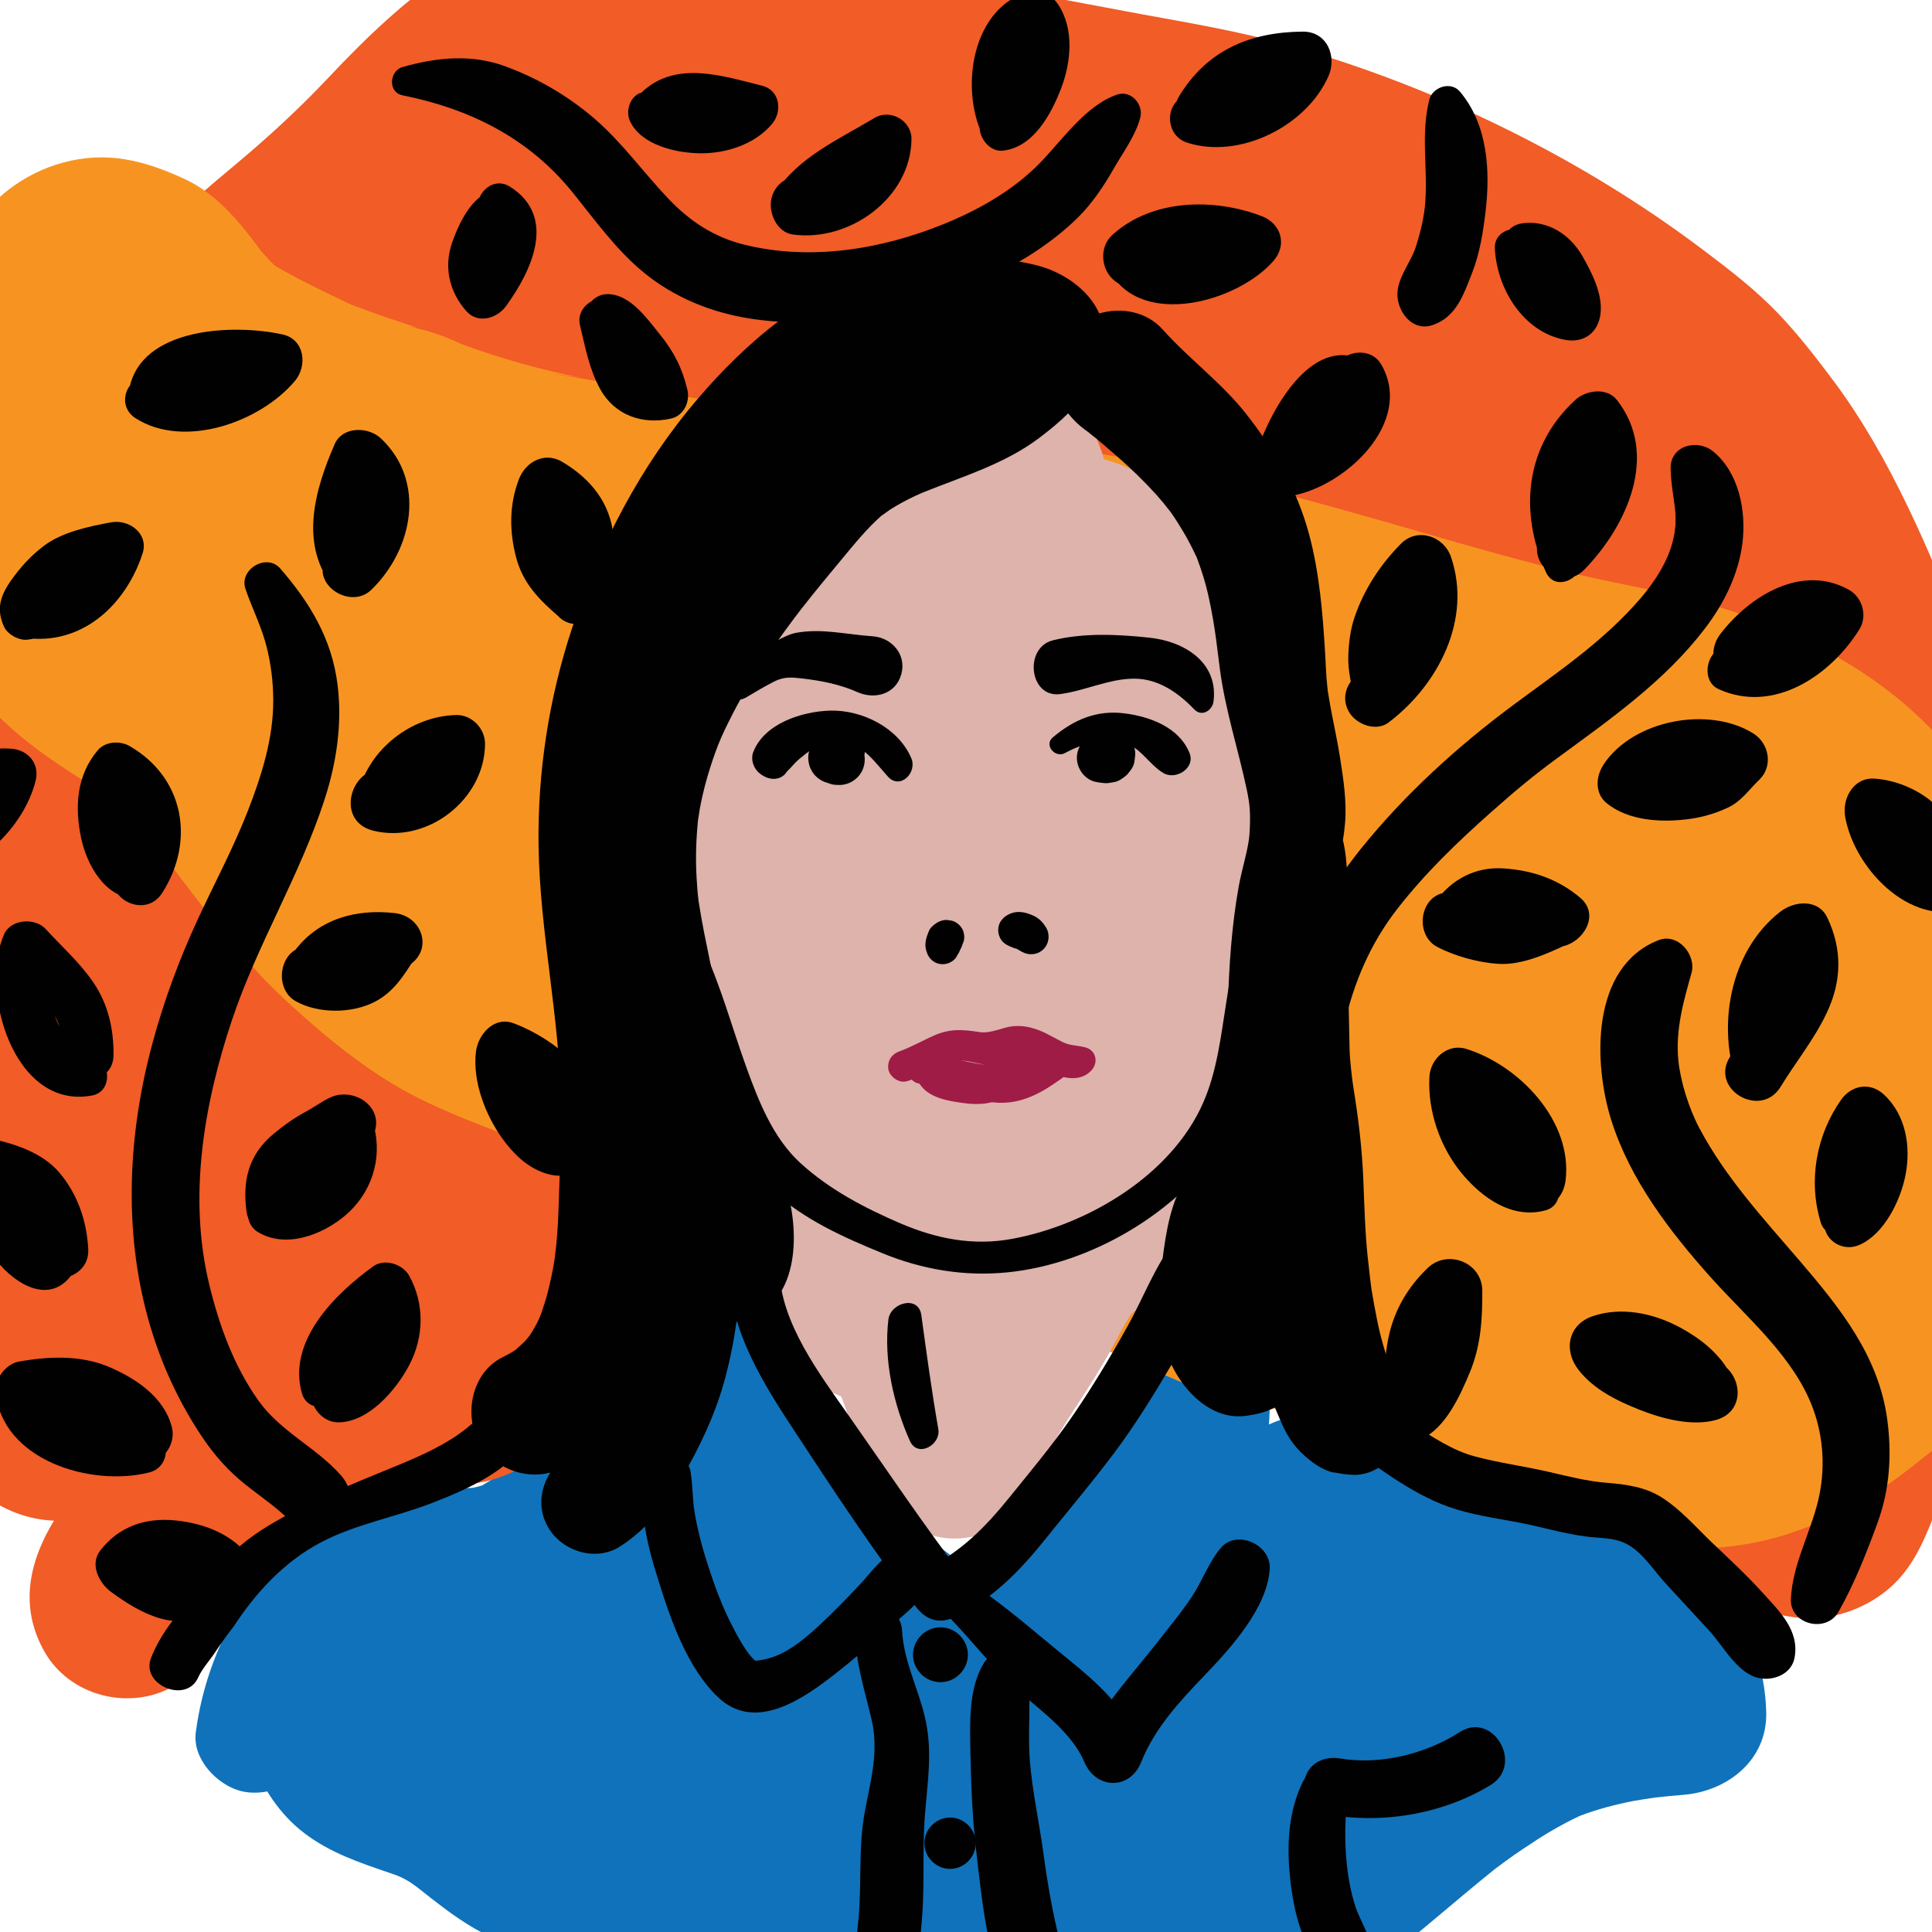
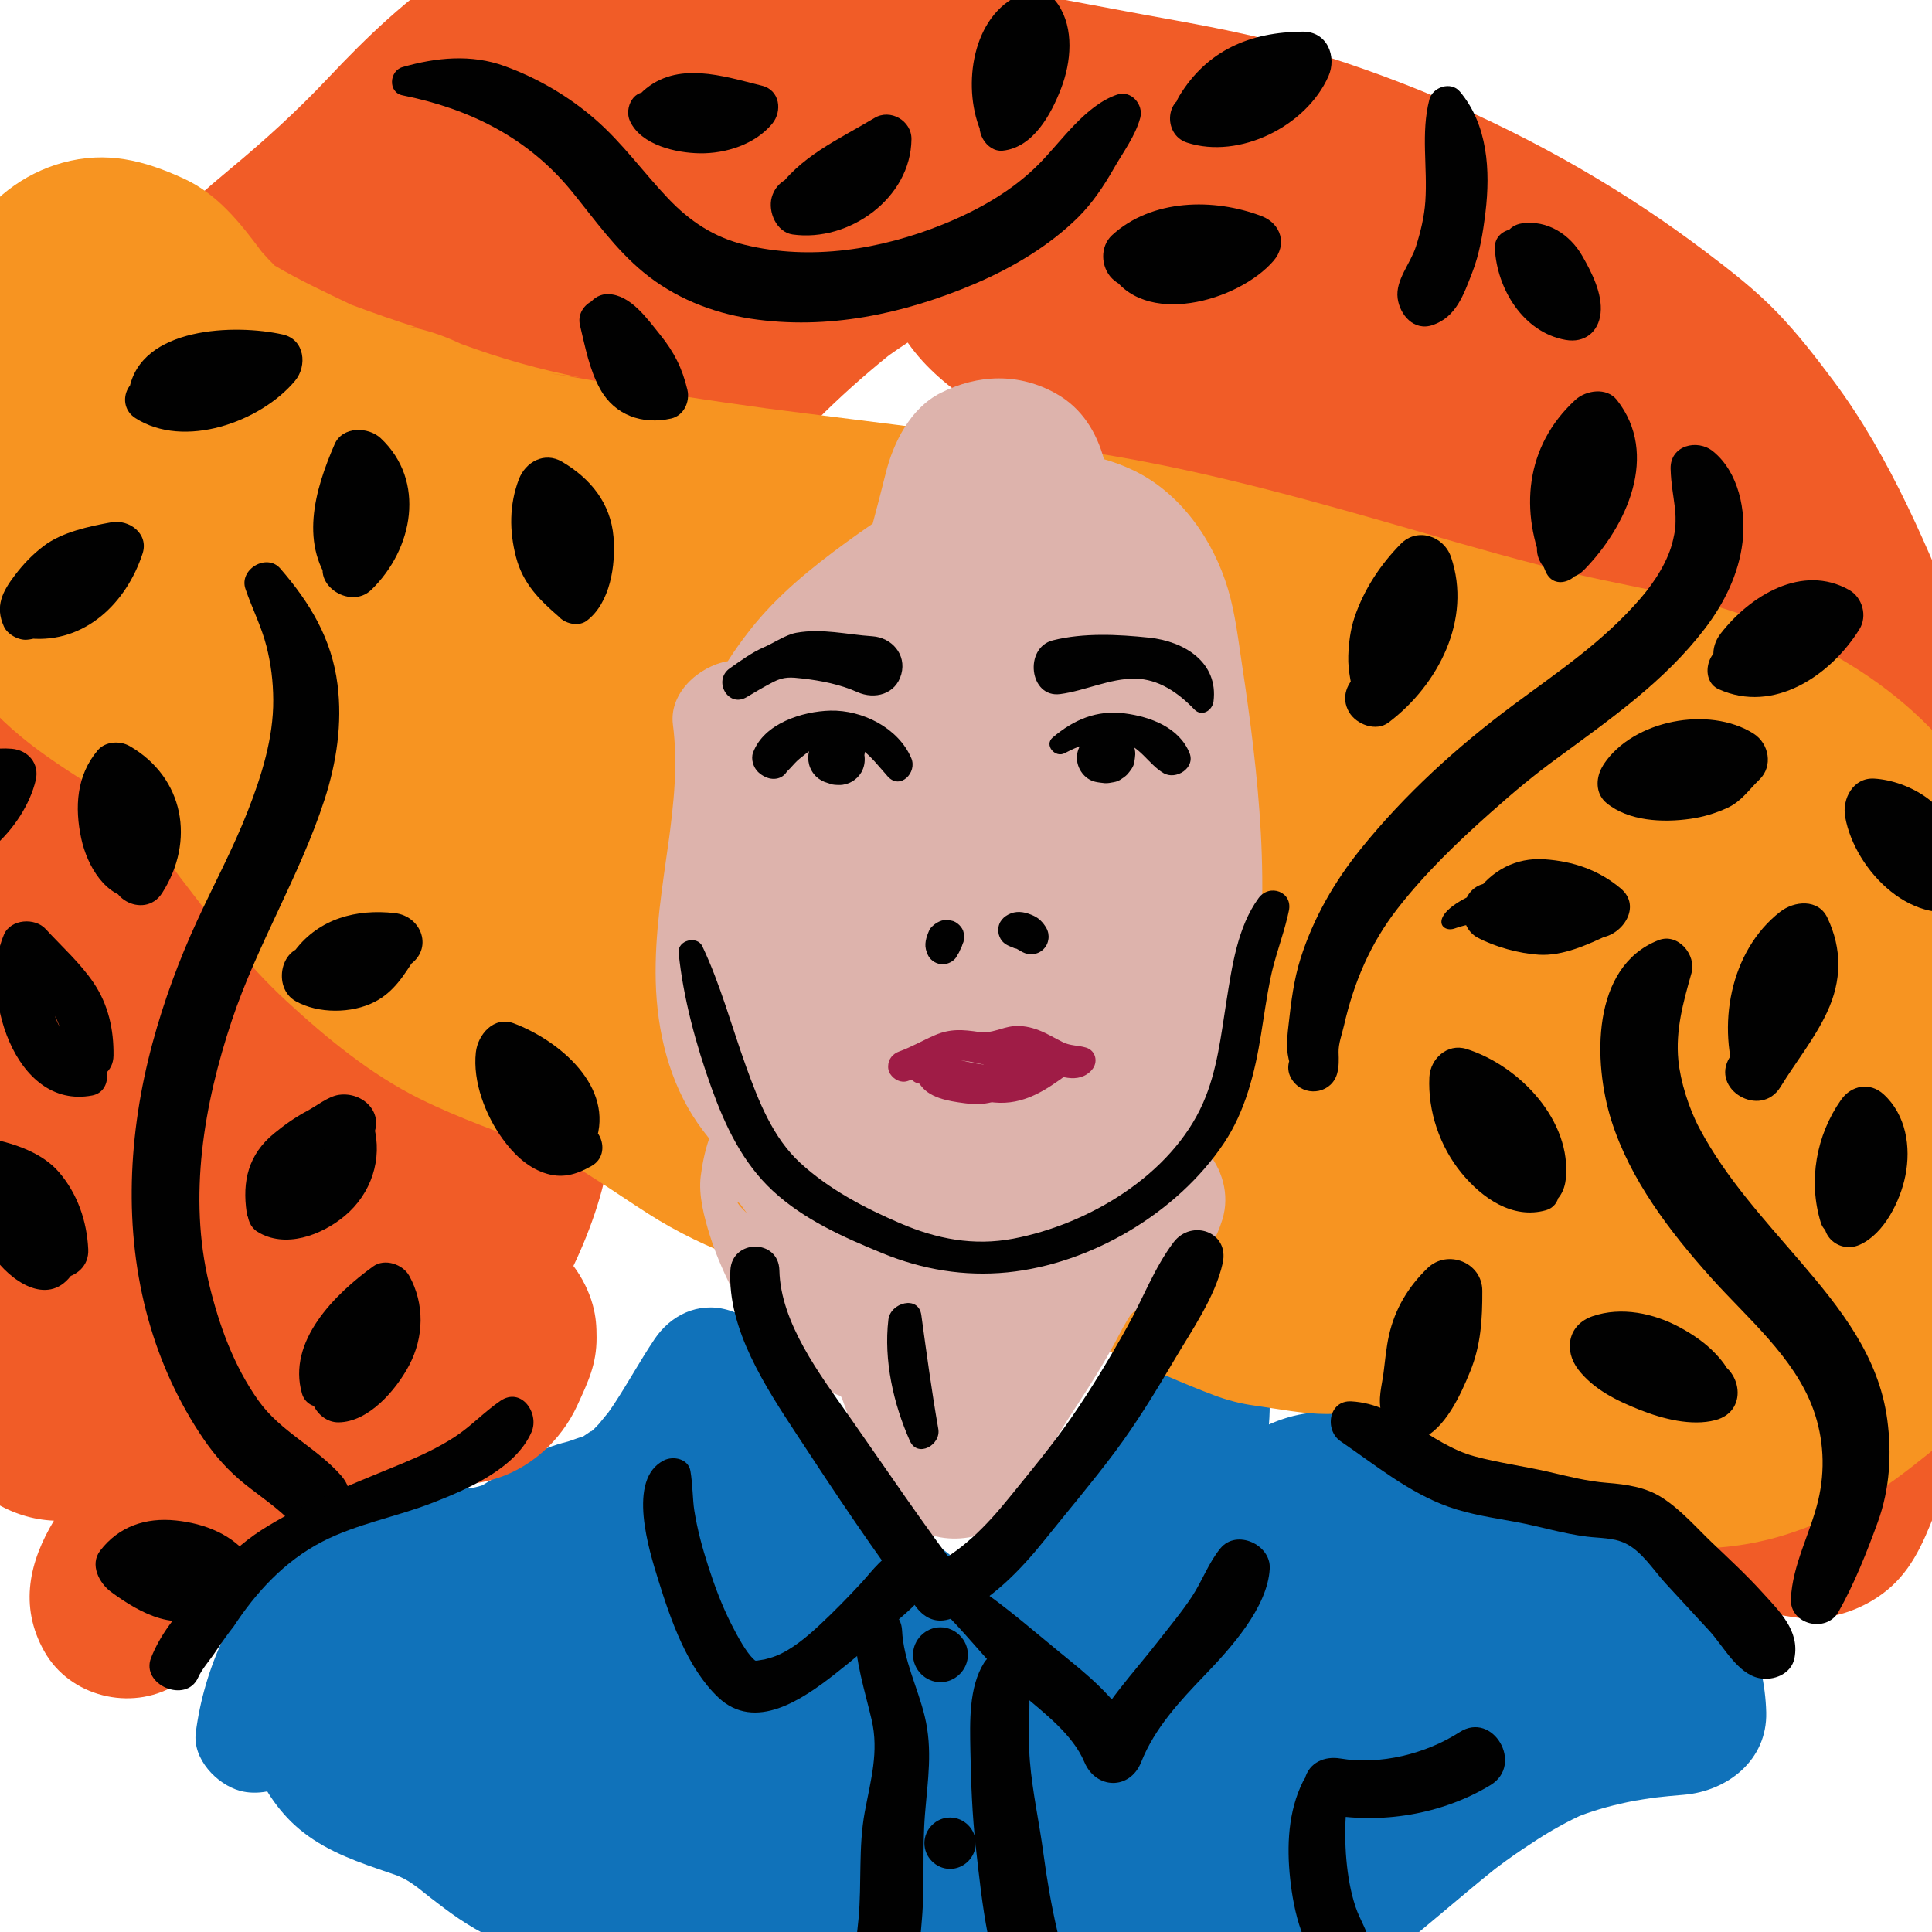
<svg xmlns="http://www.w3.org/2000/svg" version="1.1" id="Layer_1" x="0px" y="0px" width="808px" height="808px" viewBox="0 0 808 808" enable-background="new 0 0 808 808" xml:space="preserve">
  <g id="Jana_1_">
    <g id="Layer_12">
      <path fill="#1072BA" d="M713.813,652.642c-7.807-9.928-19.484-15.904-31.393-19.415c-8.428-2.484-17.412-2.686-25.956-4.725    c-1.42-0.338-4.092-1.495-4.094-1.473l-2.351-1.104c-5.308-2.497-10.605-5.013-15.896-7.55    c-10.221-4.903-20.398-11.062-31.325-14.172c-6.376-1.816-13.083-2.556-19.587-3.766c-2.205-0.409-4.395-0.889-6.564-1.435    c-8.081-7.149-18.876-9.882-31.751-7.658c-4.954,0.854-9.684,2.388-14.206,4.402c0.6-7.499,0.398-15.02-0.699-22.944    c-1.925-13.86-18.056-23.51-30.878-23.51c-13.964,0-27.463,9.73-30.879,23.51c-0.759,3.062-1.614,6.077-2.567,9.084    c-0.495,1.5-1.018,2.988-1.568,4.469c-0.167,0.462-0.303,0.842-0.412,1.155c0,0.002-0.003,0.006-0.004,0.008    c-2.92,6.587-6.438,12.903-10.099,19.104c-7.114,12.06-15.331,23.446-23.356,34.907c-2.748,3.925-5.361,7.947-8.048,11.916    c-1.309,1.933-2.644,3.843-3.991,5.746c-0.571,0.803-1.151,1.599-1.735,2.395c-1.239,1.53-2.534,3.008-3.872,4.444    c-2.897-3.261-5.704-6.608-8.724-9.755c-5.906-6.156-13.089-11.054-20.212-15.682c-2.891-1.876-5.834-3.676-8.706-5.585    c-0.447-0.4-0.904-0.785-1.332-1.208c0.533,0.438-3.856-4.515-4.659-5.604c-2.548-3.447-5.075-6.909-7.613-10.364    c-5.633-7.677-11.393-15.099-17.673-22.247c-4.733-5.389-9.737-10.446-14.702-15.612c-0.625-0.657-1.224-1.343-1.83-2.017    c1.716,1.819-1.593-2.363-2.112-3.231c-0.256-0.517-0.448-0.898-0.613-1.217c-0.568-2.168-1.205-4.961-0.569,0.214    c-1.482-12.099-7.148-22.484-19.759-25.953c-12.181-3.35-23.628,2.261-30.397,12.37c-5.875,8.779-10.944,18.07-16.742,26.903    c-0.985,1.504-2.017,2.975-3.064,4.437c0.979-1.438-2.587,3.154-3.382,4.036c-1.088,1.207-2.264,2.331-3.461,3.426    c1.394-1.367-1.387,0.612-3.542,2.078c0.303-0.499-4.715,1.544-5.941,1.85c-3.022,0.75-5.93,1.641-8.822,2.796    c-7.465,2.983-13.805,6.969-20.433,11.411c-1.777,1.189-3.581,2.331-5.424,3.419c-0.454,0.268-0.812,0.485-1.106,0.67    c-1.924,0.663-3.927,1.075-5.929,1.436c5.009-0.934-5.192,0.279-6.736,0.412c-27.258,2.344-51.048,8.892-71.422,28.092    c-19.935,18.787-32.38,46.742-35.8,73.553c-1.394,10.923,8.723,21.606,18.498,24.296c3.53,0.97,7.504,1.014,11.403,0.257    c3.273,5.419,7.397,10.376,11.551,14.158c10.015,9.115,22.292,13.971,34.946,18.315c2.554,0.876,5.109,1.742,7.654,2.636    c0.95,0.405,2.11,0.911,2.791,1.265c0.963,0.501,1.903,1.051,2.829,1.621c0.812,0.566,2.768,1.915,3.535,2.541    c3.45,2.806,7.049,5.561,10.58,8.219c4.085,3.08,8.273,5.933,12.694,8.51c9.709,5.662,20.802,9.843,31.569,13.082    c4.483,1.354,9.058,2.407,13.565,3.675c0.71,0.198,1.408,0.431,2.107,0.651c-0.07,0.106,4.579,2.043,6.097,2.922    c0.688,0.399,1.348,0.845,2.011,1.286c0.857,0.676,2.47,1.928,3.205,2.574c3.336,2.943,6.488,6.1,9.682,9.193    c8.86,8.581,18.441,16.551,29.029,22.917c19.687,11.835,42.98,16.577,65.716,16.736c21.088,0.147,42.398-3.853,63.146-7.261    c21.006-3.453,42.107-6.292,62.913-10.854c22.276-4.885,44.556-12.291,64.496-23.456c18.577-10.402,35.135-24.498,51.392-38.123    c7.062-5.919,14.091-11.875,21.28-17.643c0.245-0.199,0.613-0.488,1.028-0.811c1.474-1.107,2.958-2.205,4.449-3.289    c4.352-3.16,8.849-6.142,13.366-9.058c3.716-2.401,7.562-4.594,11.461-6.683c1.817-0.972,3.676-1.866,5.537-2.753    c0.092-0.045,0.165-0.081,0.251-0.12c7.372-2.848,15.062-4.811,22.809-6.328c1.547-0.306,6.682-1.05,8.736-1.368    c3.979-0.438,7.967-0.816,11.958-1.146c18.355-1.521,35.008-14.543,34.505-34.505C738.069,692.9,727.959,670.627,713.813,652.642z    " />
      <path fill="#F15C27" d="M855.137,399.637c-2.93-45.337-16.716-90.345-33.492-132.31c-14.793-37.01-30.915-76.05-54.956-108.196    c-7.353-9.827-14.835-19.504-23.345-28.353c-9.34-9.715-20.054-17.967-30.786-26.064c-16.164-12.191-33.026-23.357-50.526-33.533    c-38.435-22.351-80.337-40.192-123.123-52.28c-20.339-5.744-41.118-9.229-61.877-13.032c-16.181-2.965-32.333-6.109-48.519-9.07    c-10.54-10.953-23.356-19.432-38.827-22.503c-33.399-6.629-64.463,4.054-93.056,20.926c-8.665-11.839-18.176-21.297-33.061-25.392    c-12.549-3.452-24.847-2.234-37.404-0.024c-12.155,2.14-25.117,9.531-35.6,16.253c-19.95,12.792-37.169,29.384-53.338,46.551    c-13.009,13.814-26.67,26.214-41.285,38.328c-18.786,15.573-35.982,31.847-49.571,52.349c-6.644,10.026-7.768,24.17-4.647,35.521    c1.722,6.259,5.212,12.786,9.892,18.34c-9.75,13.528-17.625,28.36-24.203,43.833c-3.874,2.881-7.707,5.842-11.491,8.902    c-17.353,14.03-32.72,31.981-43.71,51.354c-11.524,20.314-18.286,43.167-23.924,65.689c-5.914,23.62-10.158,47.644-11.093,72.026    c-0.961,25.109,2.68,50.432,6.935,75.094c6.857,39.736,10.459,80.947,33.955,115.339c10.62,15.545,26.486,25.844,44.472,26.585    c-10.045,16.668-14.833,35.486-4.011,54.691c10.648,18.895,36.004,25.138,54.516,14.295c11.266-6.601,17.6-17.354,19.019-28.985    c1.818-2.07,3.706-4.081,5.62-6.065c6.751-7.006,14.009-13.534,21.344-19.917c0.337-0.293,0.767-0.647,1.217-1.014    c2.05-1.465,4.124-2.894,6.214-4.292c6.544-4.379,13.33-8.392,20.058-12.475c8.164-4.953,16.216-10.261,23.929-16.005    c10.606,4.722,22.819,6.002,34.716,2.837c16.117-4.291,29.402-16.297,36.291-31.334c4.516-9.854,8.049-17.155,8.033-28.2    c-0.01-4.735-0.191-8.638-1.619-13.834c-1.483-5.397-4.302-11.23-8.069-16.23c3.886-8.134,7.239-16.52,9.957-25.086    c11.152-35.179,8.792-73.887,13.481-110.208c4.873-36.875,8.461-74.014,11.779-111.038c-0.578,4.298-1.155,8.596-1.732,12.893    c0.617-4.6,1.169-9.201,1.713-13.802c1.438-7.821,3.652-15.404,6.418-22.853c8.91-19.039,20.626-36.625,33.188-53.465    c16.891-21.198,36-40.209,57.083-57.221c2.571-1.835,5.219-3.628,7.913-5.398c7.736,11.048,17.434,18.694,28.81,26.486    c9.937,6.806,21.201,11.554,32.067,16.64c4.787,2.24,9.346,4.845,13.722,7.757c7.574,6.611,14.537,13.931,20.953,21.671    c9.018,12.385,17.125,25.394,25.092,38.48c8.115,13.339,16.906,26.385,23.676,40.472c7.226,19.333,11.51,39.606,14.559,60.011    c1.886,15.594,3.224,31.248,4.465,46.908c1.386,17.474,3.277,34.78,1.896,52.241c-3.507,19.567-9.405,38.464-11.593,58.394    c-1.833,16.71,3.034,33.008,9.889,47.959c5.235,11.427,14.679,20.747,23.453,29.607c8.593,8.678,18.16,16.278,28.083,23.384    c12.502,8.956,26.371,11.382,41.184,13.088c0.938,0.108,1.876,0.197,2.817,0.271c5.612,2.066,11.345,3.806,17.128,5.122    c8.307,1.895,16.888,2.838,25.347,3.652c6.402,0.616,12.771-0.404,19.1-1.389c1.373,3.219,2.874,6.491,4.462,9.926    c2.92,6.321,6.717,12.194,11.7,17.18c11.197,11.196,23.812,14.256,38.992,15.856c9.729-0.029,18.797-2.483,27.204-7.358    c13.209-7.738,19.204-18.573,24.77-32.212c7.387-18.107,10.854-36.799,11.838-56.356c0.659-13.046-0.369-26.255,0.233-39.314    c0.95-3.922,2.162-7.763,3.565-11.563c8.597-19.071,18.072-37.731,24.039-57.899C853.916,449.098,856.698,423.766,855.137,399.637    z" />
      <path fill="#F79421" d="M864.646,462.96c-1.421-23.846-5.145-48.227-11.796-71.25c-2.051-7.099-4.486-14.084-7.181-20.964    c-5.183-13.246-10.154-27.525-17.724-39.792c-27.695-44.886-75.199-69.317-125.051-81.396c-14.698-3.562-29.62-6.111-44.334-9.605    c-21.552-5.118-42.861-11.219-64.135-17.369c-42.561-12.308-84.94-24.332-128.659-31.836    c-48.221-8.278-96.893-13.678-145.403-19.975c-11.802-1.631-23.593-3.317-35.364-5.151c-18.685-2.913-37.108-6.845-55.792-9.564    c4.562,0.613,9.125,1.226,13.688,1.838c-17.098-3.287-33.763-8.03-50.034-14.049c-4.587-2.165-8.691-3.77-12.741-5.008    c-0.441-0.184-0.886-0.354-1.327-0.54c0.384,0.162,0.768,0.324,1.152,0.486c-3.068-0.929-6.125-1.66-9.34-2.264    c1.39,0.187,2.781,0.375,4.171,0.562c-9.405-2.941-18.695-6.208-27.92-9.662c-10.76-5.173-21.69-10.27-31.95-16.336    c-1.891-1.863-3.717-3.784-5.462-5.791c-8.97-12.107-18.488-24.141-32.569-30.596c-16.72-7.669-32.347-11.694-50.728-6.638    C9.693,72.586-4.573,83.597-13.194,98.313c-13.247,22.612-11.065,52.023,3.941,72.66c-3.767,4.294-7.151,8.972-10.147,14.036    c-8.186,14.114-12.303,29.339-12.354,45.673c0,25.057,10.186,45.677,26.505,63.987c17.271,19.376,39.852,31.084,60.986,45.074    c0.992,0.971,1.961,1.966,2.912,2.976c5.505,8.14,10.744,16.465,16.729,24.276c13.93,18.182,27.552,36.115,44.42,51.668    c16.744,15.44,35.199,30.649,55.693,40.827c16.822,8.354,34.469,14.408,51.925,21.049c15.304,7.708,29.128,17.761,43.597,27.021    c24.649,15.782,52.27,24.906,80.717,30.776c39.038,8.056,79.596,14.479,117.057,28.672c12.802,5.686,25.577,11.433,38.685,16.414    c5.577,2.116,11.323,3.627,17.232,4.435c9.741,1.335,20.146,3.512,30.249,3.504c8.596-0.007,17.198-1.618,25.693-3.118    c11.139,11.582,23.907,21.712,36.967,31.156c25.205,18.229,57.134,26.977,87.887,28.094c14.342,0.522,29.491-1.729,43.135-6.266    c24.378-8.104,38.38-17.55,57.997-33.363c12.125-9.775,21.391-23.006,30.544-35.36c9.126-12.314,14.653-26.727,19.725-41.15    c4.755-13.523,5.732-29.853,7.35-43.437C865.231,479.647,865.141,471.263,864.646,462.96z" />
    </g>
    <g id="Layer_19">
      <g>
        <g>
          <path fill="#010101" d="M142.619,617.051c-10.481-11.86-25.319-18.272-34.589-31.354      c-10.308-14.544-16.451-31.566-20.586-48.766c-8.776-36.518-2.196-75.01,9.481-110.066      c10.594-31.796,28.434-60.541,38.792-92.421c5.045-15.522,7.494-31.893,5.445-48.152c-2.413-19.154-11.499-34.169-23.945-48.531      c-5.689-6.563-17.324,0.353-14.575,8.483c2.745,8.122,6.651,15.602,8.781,23.95c1.895,7.416,2.813,14.85,2.858,22.5      c0.095,16.013-4.916,31.835-10.687,46.591c-6.064,15.505-13.981,30.274-20.962,45.375c-7.708,16.68-14.064,33.853-18.855,51.596      c-10.16,37.632-12.285,77.88-1.719,115.647c4.961,17.736,12.658,34.646,23.035,49.864c4.939,7.244,10.546,13.498,17.382,18.969      c6.765,5.409,14.029,10.128,19.97,16.487C135.086,650.756,154.71,630.735,142.619,617.051L142.619,617.051z" />
        </g>
      </g>
      <g>
        <g>
          <path fill="#010101" d="M541.534,453.051c5.479,5.896,15.579,3.83,17.722-4.187c0.772-2.896,0.675-5.758,0.57-8.711      c-0.13-3.581,1.452-7.715,2.252-11.229c4.118-18.051,10.992-34.293,22.412-48.955c11.527-14.799,25.062-27.823,39.062-40.255      c10.36-9.201,17.688-15.282,27.551-22.525c22.157-16.272,45.092-32.239,61.92-54.314c8.055-10.565,14.128-22.763,15.732-36.058      c1.585-13.154-1.542-29.282-12.326-38.053c-6.561-5.339-18.037-2.51-17.744,7.35c0.188,6.331,1.132,10.792,1.824,16.488      c0.29,2.389,0.277,4.799,0.188,7.199c-0.01,0.26-0.63,4.787-0.14,1.789c-0.226,1.384-0.535,2.762-0.833,4.129      c-1.884,8.596-7.631,17.547-13.52,24.398c-15.689,18.252-34.465,30.719-53.389,44.776c-23.362,17.353-45.299,37.326-63.6,60.002      c-11.139,13.8-19.922,29.027-25.304,45.982c-2.816,8.877-3.953,18.167-4.974,27.39c-0.467,4.207-1.038,8.367-0.391,12.574      c0.181,1.169,0.438,2.303,0.707,3.452c0.599,2.56-0.313,3.94,0.72-0.162c2.283-2.287,4.572-4.575,6.858-6.862      c-0.141,0.044-0.279,0.088-0.423,0.129c2.504,0.326,5.006,0.656,7.508,0.981c-0.257-0.126-0.515-0.253-0.771-0.379      C543.446,433.217,533.916,444.857,541.534,453.051L541.534,453.051z" />
        </g>
      </g>
      <g>
        <g>
          <path fill="#010101" d="M168.326,39.861c28.159,5.625,52.655,17.841,70.924,40.335c9.506,11.703,18.176,24.05,29.907,33.712      c12.774,10.521,28.47,16.872,44.763,19.361c32.095,4.903,64.188-1.985,93.729-14.571c15.602-6.646,31.081-15.805,43.188-27.766      c5.912-5.84,10.803-13.132,14.892-20.323c3.868-6.805,9.153-13.792,11.159-21.396c1.448-5.496-3.841-11.65-9.661-9.661      c-13.332,4.558-23.021,19.171-32.603,28.902C423.47,79.78,409.162,87.84,394.49,93.786      c-26.042,10.551-55.438,15.343-83.014,8.593c-12.995-3.181-23.035-9.879-32.154-19.494      c-10.319-10.876-19.007-23.085-30.377-32.979c-11.112-9.669-24.007-17.186-37.812-22.239c-14.037-5.138-28.724-3.65-42.806,0.39      C162.785,29.646,162.169,38.632,168.326,39.861L168.326,39.861z" />
        </g>
      </g>
      <g>
        <g>
          <path fill="#010101" d="M117.808,505.174c0.582-18.928,29.878-15.661,37.715-29.279c5.862-10.188-3.7-19.501-13.843-18.006      c-4.425,0.653-9.304,4.648-13.277,6.752c-4.988,2.644-9.487,5.848-13.85,9.434c-10.673,8.767-13.318,19.911-11.377,33.081      C104.443,515.762,117.56,513.225,117.808,505.174L117.808,505.174z" />
        </g>
      </g>
      <g>
        <g>
          <path fill="#010101" d="M107.575,515.077c11.622,7.306,26.935,1.511,36.599-6.558c11.057-9.229,15.968-23.775,12.137-37.711      c-3.765-13.696-25.103-7.859-21.269,5.861c1.914,6.845-1.341,11.874-6.187,16.533c-5.171,4.974-12.649,5.434-19.309,6.782      C102.188,501.477,101.914,511.519,107.575,515.077L107.575,515.077z" />
        </g>
      </g>
      <g>
        <g>
          <path fill="#010101" d="M124.91,487.503c-3.14,0.095-5.455,1.417-7.787,3.387c1.307-0.763,2.612-1.524,3.918-2.284      c-1.885,0.749-3.613,1.205-5.024,2.828c-1.721,1.98-2.82,4.117-2.82,6.812c0,2.544,1.023,5.013,2.82,6.812      c4.375,4.373,12.028,3.438,15.132-1.949c0.757-1.312,1.217-2.805,1.803-4.207c-0.328,0.781-0.658,1.56-0.988,2.342      c0.636-1.473,1.374-2.862,2.312-4.165c-5.782-3.378-11.564-6.76-17.346-10.139c-0.216,0.359-0.442,0.698-0.693,1.036      c0.528-0.683,1.055-1.365,1.581-2.047c-0.47,0.573-0.983,1.069-1.558,1.535c0.69-0.533,1.379-1.066,2.07-1.599      c-2.479,1.901-5.214,3.42-6.765,6.259c-2.205,4.034-1.713,9.035,1.591,12.34c1.269,1.262,2.768,2.135,4.493,2.618      c2.876,0.792,5.224,0.126,7.844-1.026c1.749-0.768,3.515-2.543,4.979-3.88c1.549-1.414,2.919-3.193,3.802-5.098      c1.182-2.541,1.782-4.943,1.013-7.74c-0.691-2.512-2.371-4.688-4.616-6.004c-4.702-2.752-11.014-1.133-13.743,3.605      c-2.037,3.53-3.236,7.294-3.733,11.307c5.983-1.622,11.968-3.241,17.952-4.864c-0.019-0.044-0.04-0.089-0.06-0.136      c0.321,0.759,0.642,1.521,0.961,2.279c-0.038-0.179-0.094-0.349-0.134-0.525c0,1.599,0,3.197,0,4.798      c0.018-0.09,0.031-0.178,0.046-0.268c-0.297,0.707-0.595,1.413-0.895,2.12c0.06-0.081,0.119-0.161,0.177-0.24      c-0.46,0.597-0.921,1.194-1.383,1.789c0.192-0.228,0.385-0.431,0.608-0.625c-0.589,0.455-1.179,0.912-1.768,1.367      c0.123-0.104,0.257-0.188,0.403-0.25c-0.692,0.291-1.384,0.583-2.075,0.878c0.06-0.019,0.121-0.034,0.18-0.051      c3.718-1.011,6.36-4.511,6.36-8.353C133.572,491.55,129.631,487.364,124.91,487.503L124.91,487.503z" />
        </g>
      </g>
      <g>
        <g>
          <path fill="#010101" d="M38.529,441.328c-16.146-4.365-20.963-28.681-16.576-42.002c-6.176,1.631-12.352,3.263-18.528,4.893      c12.203,10.96,24.118,19.235,22.911,37.203c-0.908,13.518,20.966,13.699,21.135,0c0.135-10.871-2.178-21.303-8.315-30.385      c-5.601-8.289-13.316-15.164-20.053-22.497c-4.46-4.854-14.568-4.232-17.411,2.244c-10.383,23.647,4.067,73.554,36.837,67.362      C47.263,456.495,46.466,443.477,38.529,441.328L38.529,441.328z" />
        </g>
      </g>
      <g>
        <g>
          <path fill="#010101" d="M62.104,363.556c-7.134-7.993-12.769-26.059-5.634-34.232c-4.447,0.574-8.895,1.147-13.342,1.722      c12.654,7.572,13.369,19.522,5.834,31.413c-7.562,11.936,11.29,22.827,18.849,11.018c13.9-21.723,9.267-48.219-13.568-61.444      c-4.019-2.328-10.167-2.021-13.343,1.721c-8.93,10.527-9.74,23.887-6.919,36.942c2.423,11.211,10.119,25.019,23.02,25.184      C63.594,375.965,66.157,368.096,62.104,363.556L62.104,363.556z" />
        </g>
      </g>
      <g>
        <g>
-           <path fill="#010101" d="M160.708,337.934c7.911-8.699,18.255-14.228,30.035-14.68c-4.036-4.037-8.074-8.073-12.109-12.109      c0.024,5.322-6.001,15.386-12.429,12.191c-17.652-8.768-28.235,19.569-10.146,24.064c22.602,5.619,46.64-12.95,46.794-36.256      c0.041-6.465-5.542-12.291-12.109-12.109c-18.896,0.52-36.317,14.25-40.941,32.55      C148.262,337.673,156.159,342.936,160.708,337.934L160.708,337.934z" />
-         </g>
+           </g>
      </g>
      <g>
        <g>
          <path fill="#010101" d="M151.912,239.25c-2.932-14.868,2.1-28.162,9.232-41.104c-6.423,0.828-12.848,1.657-19.271,2.483      c11.709,10.781,2.825,21.475-4.86,31.865c-8.103,10.954,9.125,23.072,18.32,14.137c17.488-16.996,22.924-45.495,3.894-63.354      c-5.209-4.89-15.989-5.071-19.27,2.484c-8.404,19.337-15.071,42.468-0.014,60.456      C144.939,252.188,153.169,245.636,151.912,239.25L151.912,239.25z" />
        </g>
      </g>
      <g>
        <g>
          <path fill="#010101" d="M132.572,408.916c11.094-3.337,21.01-4.515,32.53-3.577c-3.77-4.949-7.541-9.9-11.312-14.85      c-0.418,2.274-3.034,7.528-5.433,8.506c-2.839,1.159-5.55,0.052-8.25-0.842c-3.473-1.155-6.695-1.812-10.345-2.177      c-12.428-1.241-16.132,17.04-6.15,22.708c9.379,5.323,23.537,5.276,33.161,0.275c7.928-4.117,12.09-10.951,16.74-18.214      c-1.312,1.309-2.625,2.624-3.937,3.935c0.482-0.315,0.964-0.627,1.447-0.942c10.382-6.752,5.445-20.578-5.921-21.861      c-16.081-1.818-31.483,2.301-41.528,15.331C119.156,402.937,126.411,410.768,132.572,408.916L132.572,408.916z" />
        </g>
      </g>
      <g>
        <g>
          <path fill="#010101" d="M141.547,582.812c2.047-7.3,4.196-13.483,9.203-19.34c4.877-5.706,10.231-10.623,16.447-14.829      c-5.023-1.317-10.048-2.635-15.072-3.952c2.866,5.586,1.714,11.454-1.143,16.801c-4.088,7.655-11.316,8.762-17.484,13.944      c-7.823,6.574-1.284,19.482,8.045,19.421c12.614-0.083,24.061-13.47,29.526-23.78c6.278-11.842,6.575-25.744,0.083-37.504      c-2.697-4.883-10.281-7.413-15.072-3.953c-15.914,11.492-36.102,31.305-29.787,53.192      C128.457,590.326,139.419,590.405,141.547,582.812L141.547,582.812z" />
        </g>
      </g>
      <g>
        <g>
          <path fill="#010101" d="M578.468,295.447c1.317-9.342,4.781-19.416,8.158-28.238c3.373-8.813,10.572-15.477,16.991-22.029      c-6.993-1.845-13.987-3.693-20.98-5.539c5.954,15.212-1.37,32.055-14.082,41.678c-5.234,3.963-7.953,10.327-4.332,16.514      c3.03,5.168,11.255,8.31,16.514,4.329c20.761-15.714,34.986-43.081,26.11-69.195c-2.975-8.744-14.031-12.576-20.981-5.54      c-8.598,8.707-15.471,19.159-19.381,30.766c-1.746,5.183-2.402,10.647-2.601,16.085c-0.253,6.891,1.679,12.846,2.562,19.541      C567.254,299.953,577.413,302.938,578.468,295.447L578.468,295.447z" />
        </g>
      </g>
      <g>
        <g>
          <path fill="#010101" d="M682.035,330.699c11.186-5.595,27.282-7.917,38.854-2.698c-1.883-4.629-3.769-9.259-5.651-13.889      c-1.022,4.514-9.679,5.29-13.087,5.243c-7.624-0.105-14.05-4.311-21.416-4.834c-10.455-0.743-17.164,14.493-8.84,21.341      c9.259,7.616,23.596,8.236,35.075,6.587c5.481-0.787,10.396-2.277,15.438-4.576c5.865-2.677,8.979-7.566,13.386-11.796      c5.868-5.638,4.093-15.189-2.491-19.314c-18.647-11.688-50.189-5.629-62.489,12.716      C665.909,326.799,675.207,334.114,682.035,330.699L682.035,330.699z" />
        </g>
      </g>
      <g>
        <g>
-           <path fill="#010101" d="M608.487,388.262c10.472-3.879,26.274-3.077,35.235,4.18c0-5.688,0-11.379,0-17.069      c-3.432,3.68-12.452,5.917-17.01,3.816c-7.796-3.593-13.875-7.545-22.782-5.811c-10.516,2.047-12.044,17.762-2.951,22.587      c7.32,3.884,17.239,6.59,25.514,7.131c10.095,0.662,20.686-4.283,29.554-8.458c-1.905,0.517-3.808,1.031-5.713,1.546      c0.643-0.07,1.282-0.139,1.925-0.205c9.272-0.99,17.512-13.08,8.533-20.605c-9.239-7.747-19.859-11.347-31.824-12.184      c-12.028-0.841-22.144,4.694-28.828,14.217C596.508,382.575,602.539,390.465,608.487,388.262L608.487,388.262z" />
+           <path fill="#010101" d="M608.487,388.262c10.472-3.879,26.274-3.077,35.235,4.18c0-5.688,0-11.379,0-17.069      c-7.796-3.593-13.875-7.545-22.782-5.811c-10.516,2.047-12.044,17.762-2.951,22.587      c7.32,3.884,17.239,6.59,25.514,7.131c10.095,0.662,20.686-4.283,29.554-8.458c-1.905,0.517-3.808,1.031-5.713,1.546      c0.643-0.07,1.282-0.139,1.925-0.205c9.272-0.99,17.512-13.08,8.533-20.605c-9.239-7.747-19.859-11.347-31.824-12.184      c-12.028-0.841-22.144,4.694-28.828,14.217C596.508,382.575,602.539,390.465,608.487,388.262L608.487,388.262z" />
        </g>
      </g>
      <g>
        <g>
          <path fill="#010101" d="M661.66,232.708c-3.272-18.081,0.128-35.772,14.566-47.965c-5.816,0-11.634,0-17.449,0      c10.509,10.619-4.78,29.059-12.649,37.12c-10.459,10.713,5.942,27.141,16.415,16.415c17.861-18.294,31.57-48.198,13.684-70.983      c-4.275-5.447-12.964-4.134-17.449,0c-20.976,19.335-23.502,46.608-12.314,71.824      C650.541,248.309,663.222,241.323,661.66,232.708L661.66,232.708z" />
        </g>
      </g>
      <g>
        <g>
          <path fill="#010101" d="M464.212,113.688c13.65,23.866,53.803,12.329,68.422-4.629c5.795-6.721,3.147-15.528-4.921-18.636      c-20.049-7.721-46.088-7.254-62.614,7.924c-5.148,4.728-4.782,13.348,0,18.129c5.386,5.385,12.632,4.304,18.129,0      c9.938-7.781,24.225-12.219,35.893-5.674c-0.751-5.836-1.503-11.673-2.256-17.51c-8.806,9.938-29.589,17.752-41.275,9.019      C468.581,97.075,460.361,106.954,464.212,113.688L464.212,113.688z" />
        </g>
      </g>
      <g>
        <g>
          <path fill="#010101" d="M426.165,49.734c-1.509-9.304-1.163-26.708,9.475-31.033c-4.323-1.76-8.646-3.519-12.97-5.277      c3.491,5.458,3.066,11.853,1.106,18.075c-2.465,7.832-8.197,10.843-12.681,16.996c-4.111,5.638,1.342,15.26,8.325,14.511      c12.732-1.366,20.185-15.192,24.339-25.998c4.222-10.977,5.564-25.025-1.253-35.179c-3.812-5.675-9.677-6.732-15.714-4.12      c-20.232,8.758-24.372,37.991-16.888,56.508C413.981,64.298,427.916,60.552,426.165,49.734L426.165,49.734z" />
        </g>
      </g>
      <g>
        <g>
          <path fill="#010101" d="M334.567,91.126c13.279-9.124,27.843-15.636,41.535-24.036c-5.157-2.959-10.313-5.92-15.472-8.879      c0.15,12.499-11.564,17.648-22.405,15.58c-6.734-1.286-13.558,1.786-15.486,8.792c-1.64,5.959,1.982,14.533,8.792,15.484      c23.486,3.286,49.39-15.091,49.663-39.857c0.086-7.746-8.815-12.881-15.47-8.878c-15.063,9.059-31.586,16.157-41.585,31.364      C320.022,86.958,328.274,95.452,334.567,91.126L334.567,91.126z" />
        </g>
      </g>
      <g>
        <g>
          <path fill="#010101" d="M242.565,136.08c2.205,9.094,3.875,18.4,8.473,26.691c6.096,10.984,17.734,14.945,29.616,12.278      c5.327-1.194,8.021-7.04,6.828-12.025c-2.183-9.128-5.573-15.826-11.487-23.137c-5.482-6.779-12.227-16.507-21.5-16.881      c-6.595-0.267-11.341,6.609-9.689,12.718c1.996,7.389,8.807,9.797,14.697,13.625c3.346,2.175,9.838,9.129,9.127,13.675      c2.275-2.277,4.552-4.553,6.828-6.828c-5.417,0.963-7.297-1.767-9.377-6.77c-2.766-6.655-4.147-13.657-7.472-20.111      C253.916,120.201,240.284,126.665,242.565,136.08L242.565,136.08z" />
        </g>
      </g>
      <g>
        <g>
-           <path fill="#010101" d="M206.146,79.664c-8.879,2.195-14.287,13.901-17.035,21.716c-3.625,10.296-1.19,20.743,5.938,28.751      c4.897,5.501,12.84,3.038,16.597-2.139c10.7-14.741,21.474-37.297,1.688-49.89c-8.829-5.619-18.161,7.025-10.988,14.239      c3.839,3.861,4.838,5.875,1.839,10.915c-2.98,5.014-7.352,9.331-10.79,14.066c5.533-0.712,11.065-1.426,16.598-2.138      c-6.681-7.506,6.319-20.314,5.29-28.562C214.703,81.957,211.125,78.433,206.146,79.664L206.146,79.664z" />
-         </g>
+           </g>
      </g>
      <g>
        <g>
          <path fill="#010101" d="M240.227,470.515c-1.163,0.356-4.207-0.685-4.826-1.169c-3.121-2.453-4.799-5.44-6.704-9.117      c-1.703-3.29-3.057-7.385-4.061-11.273c-0.993-3.843-1.143-4.447-0.595-8.92c-5.279,4.021-10.557,8.043-15.837,12.062      c5.208,2.016,9.814,4.929,13.704,8.913c4.327,4.435,4.701,10.857,6.125,16.574c2.767,11.106,17.64,9.689,21.049,0      c8.135-23.126-15.291-42.465-34.224-49.614c-8.35-3.149-15,4.739-15.836,12.064c-1.406,12.337,4.048,26.47,11.185,36.272      c4.442,6.103,9.998,11.646,17.27,14.181c7.446,2.599,13.381,0.85,19.959-2.876C256.626,482.407,250.445,467.389,240.227,470.515      L240.227,470.515z" />
        </g>
      </g>
      <g>
        <g>
          <path fill="#010101" d="M245.633,249.204c-3.853-5.513-5.792-13.802-7.044-20.367c-1.417-7.439-0.605-14.816,2.129-21.832      c-6.024,2.452-12.048,4.902-18.074,7.354c6.655,3.999,9.668,7.911,9.752,14.757c0.118,9.424-4.255,18.091,0.161,27.155      c2.051,4.206,8.936,6.273,12.798,3.356c9.878-7.459,12.226-23.32,11.229-35.104c-1.198-14.104-9.599-24.39-21.519-31.414      c-7.351-4.331-15.298,0.05-18.074,7.354c-4.03,10.602-4.01,21.629-1.176,32.523c2.905,11.168,9.853,17.988,18.206,25.176      C240.02,263.321,250.724,256.493,245.633,249.204L245.633,249.204z" />
        </g>
      </g>
      <g>
        <g>
          <path fill="#010101" d="M12.649,267.026c22.947,2.001,40.247-14.895,46.973-35.518c2.717-8.329-5.623-14.419-13.07-13.072      c-9.269,1.676-20.623,4.083-28.266,9.893c-4.674,3.551-8.458,7.496-12.013,12.164c-5.228,6.865-8.487,13.02-4.633,21.533      c1.472,3.255,6.104,5.82,9.623,5.52c11.743-1.003,14.097-11.722,20.812-18.995c5.813-6.297,11.684-8.096,20.125-9.623      c-4.358-4.357-8.714-8.714-13.071-13.071c-4.708,14.437-15.22,19.604-28.754,24.381C1.072,253.521,2.991,266.184,12.649,267.026      L12.649,267.026z" />
        </g>
      </g>
      <g>
        <g>
          <path fill="#010101" d="M56.582,174.836c20.341,13.141,52.379,1.708,66.815-15.578c5.22-6.252,4.07-17.295-5.112-19.355      c-19.997-4.485-59.507-3.298-64.269,22.986c-1.667,9.211,6.649,15.533,15.102,11.609c6.849-3.183,12.469-8.29,19.547-11.062      c7.593-2.975,15.574-2.95,23.468-1.202c-1.704-6.452-3.407-12.903-5.112-19.355c-9.49,11.425-28.787,19.107-43.453,15.384      C53.411,155.688,47.988,169.285,56.582,174.836L56.582,174.836z" />
        </g>
      </g>
      <g>
        <g>
-           <path fill="#010101" d="M59.771,596.531c-7.132,0.041-14.555-1.853-21.513-4.809c-3.667-1.558-8.125-3.847-10.35-5.726      c-0.413-0.352-3.641-3.798-2.523-2.283c-0.481-0.696-0.91-1.425-1.285-2.185c1.253,2.324,0.031-2.281,0.25,0.563      c-3.205,4.206-6.406,8.413-9.609,12.618c6.684-1.139,13.525-0.678,20.054,1.033c8,2.1,11.096,7.289,16.116,13.227      c8.454,9.999,23.91-0.739,20.944-12.193c-3.276-12.654-15.375-20.551-26.676-25.265c-11.642-4.857-25.257-4.271-37.392-2.038      c-5.297,0.973-10.088,7.249-9.609,12.616c2.554,28.553,39.89,39.889,64.203,33.721      C73.194,613.072,70.821,596.467,59.771,596.531L59.771,596.531z" />
-         </g>
+           </g>
      </g>
      <g>
        <g>
          <path fill="#010101" d="M17.53,520.449c3.89-0.869,4.863-1.358,2.918-1.471c-2.109-0.235,1.708,0.417,1.946,0.539      c-2.285-1.176,1.623,1.657-0.51-0.277c-0.181-0.164-2.194-2.566-0.89-0.832c-2.848-3.782-4.611-8.2-6.814-12.352      c-4.486-8.456-5.861-12.6-9.233-20.932c-5.271,5.27-10.54,10.541-15.811,15.812c6.55,1.331,13.303,3.267,16.656,6.353      c4.224,3.885,4.953,11.166,6.609,18.523c3.088,13.716,25.172,10.74,24.502-3.316c-0.563-11.801-4.498-23.251-12.217-32.241      c-7.047-8.211-18.518-11.921-28.715-14.11c-8.609-1.849-19.654,6.019-15.812,15.812c4.785,12.2,9.974,24.448,18.058,34.85      c8.488,10.92,23.958,19.877,33.099,4.277C36.735,521.839,24.958,514.67,17.53,520.449L17.53,520.449z" />
        </g>
      </g>
      <g>
        <g>
          <path fill="#010101" d="M82.369,657.425c-7.89,1.241-15.433-6.683-20.583-11.515c0,5.964,0,11.927,0,17.89      c2.19-2.405-1.152,0.223,1.686-1.438c-1.455,0.851,2.318-0.751,2.353-0.76c1.488-0.389,4.206-0.381,5.933-0.123      c5.862,0.871,9.831,2.926,12.904,5.907c10.141,9.83,28.817-3.331,20.135-15.535c-7.169-10.078-19.286-14.723-31.253-15.962      c-12.645-1.308-23.805,2.454-31.624,12.581c-4.525,5.86-0.441,13.653,4.537,17.307c12.456,9.144,28.121,17.767,42.72,7.794      C97.776,667.698,92.192,655.876,82.369,657.425L82.369,657.425z" />
        </g>
      </g>
      <g>
        <g>
          <path fill="#010101" d="M496.427,59.641c21.946,7.135,49.908-6.872,59.143-27.732c3.66-8.267-0.494-18.761-10.721-18.682      c-21.938,0.167-39.95,7.703-51.654,26.909c-8.396,13.774,13.214,26.326,21.542,12.592c7.063-11.653,17.021-14.537,30.113-14.669      c-3.99-5.239-7.981-10.478-11.973-15.716c-4.854,11.73-22.088,17.866-33.763,17.449      C487.31,39.368,485.896,56.218,496.427,59.641L496.427,59.641z" />
        </g>
      </g>
      <g>
        <g>
          <path fill="#010101" d="M597.784,41.634c-3.619,14.108-0.696,28.215-1.68,42.601c-0.438,6.428-1.983,12.717-3.919,18.843      c-2.244,7.108-8.665,14.049-7.667,21.658c0.913,6.943,6.799,13.904,14.693,11.193c9.859-3.385,12.908-12.752,16.435-21.75      c3.186-8.124,4.553-16.74,5.603-25.354c2.125-17.464,0.956-36.735-10.725-50.556C606.778,33.836,599.129,36.393,597.784,41.634      L597.784,41.634z" />
        </g>
      </g>
      <g>
        <g>
-           <path fill="#010101" d="M568.539,149.98c-22.211-8.957-39.295,25.819-43.978,42.138c-2.838,9.889,6.324,16.706,15.272,15.273      c22.405-3.59,51.706-30.606,37.899-54.843c-5.937-10.425-24.058-3.365-19.736,8.321c2.607,7.05,1.182,9.88-4.479,14.971      c-4.951,4.45-13.895,6.583-20.285,7.608c5.093,5.09,10.183,10.18,15.273,15.271c4.074-14.19,9.28-25.449,22.024-33.541      C577.055,161.035,575.099,152.626,568.539,149.98L568.539,149.98z" />
-         </g>
+           </g>
      </g>
      <g>
        <g>
          <path fill="#010101" d="M625.172,103.948c0.873,16.869,11.915,35.066,29.547,38.202c7.943,1.414,13.841-3.243,14.674-11.176      c0.856-8.187-3.716-17.05-7.619-23.888c-5.216-9.133-14.672-15.152-25.217-13.68c-11.463,1.602-10.689,20.043,0,22.314      c1.412,0.33,2.84,0.552,4.288,0.665c3.547,0.236-1.832-0.633,1.567,0.325c-1.62-0.457,1.275,0.955,0.378,0.242      c0.996,0.794,1.854,1.755,2.701,2.697c0.831,0.924,1.289,3.349,1.668,4.795c-0.301-1.138-0.082,2.038-0.084,2.062      c0.153-2.156-0.421,1.245-0.453,1.386c3.727-2.836,7.45-5.672,11.177-8.509c-2.324-0.286-6.612-3.168-8.979-5.331      c-3.654-3.341-6.04-7.551-7.2-12.329C639.406,92.599,624.681,94.457,625.172,103.948L625.172,103.948z" />
        </g>
      </g>
      <g>
        <g>
          <path fill="#010101" d="M718.794,288.238c23.11,10.421,46.854-5.772,58.867-25.084c3.418-5.499,1.271-13.28-4.311-16.432      c-19.572-11.053-41.352,2.319-53.687,18.182c-9.686,12.456,5.323,28.591,17.643,17.64c4.225-3.757,7.688-8.361,12.244-11.77      c5.228-3.911,8.619-4.516,14.549-2.102c-2.799-4.924-5.591-9.848-8.389-14.773c-1.287,5.226-7.924,9.49-12.347,12.088      c-5.889,3.458-12.946,5.157-19.729,4.388C714.302,269.317,710.292,284.405,718.794,288.238L718.794,288.238z" />
        </g>
      </g>
      <g>
        <g>
          <path fill="#010101" d="M768.891,674.107c6.572-11.602,11.867-24.973,16.421-37.49c5.033-13.842,5.928-28.482,3.972-42.976      c-3.576-26.467-19.619-46.495-36.445-66.137c-15.347-17.91-30.936-34.7-42.027-55.49c-4.501-8.439-8.039-19.819-8.888-28.544      c-1.236-12.69,2.024-24.267,5.486-36.491c2.15-7.591-5.611-16.964-13.78-13.78c-28.35,11.05-27.363,51.308-19.722,75.417      c7.854,24.796,24.422,46.432,41.541,65.575c15.138,16.936,35.022,33.376,42.918,55.257c4.409,12.216,5.038,25.413,2.044,38.005      c-3.286,13.827-10.771,26.872-11.424,41.261C748.495,679.451,763.769,683.149,768.891,674.107L768.891,674.107z" />
        </g>
      </g>
      <g>
        <g>
          <path fill="#010101" d="M741.477,451.817c0.252-20.376,3.986-39.776,20.813-52.814c-6.558-0.843-13.121-1.69-19.678-2.534      c7.346,15.539-11.804,33.674-19.204,45.676c-8.349,13.538,12.974,25.919,21.24,12.416c6.426-10.497,14.214-20.013,19.457-31.218      c6.182-13.213,6.386-26.324,0.144-39.525c-3.806-8.052-13.872-7.036-19.679-2.537c-21.22,16.441-26.801,48.287-17.726,72.515      C729.707,461.439,741.368,460.623,741.477,451.817L741.477,451.817z" />
        </g>
      </g>
      <g>
        <g>
          <path fill="#010101" d="M776.124,509.333c-0.238-13.029,3.515-25.377,11.65-35.645c-5.342,0-10.685,0-16.024,0      c3.982,4.103,6.293,8.612,5.299,14.41c-1.357,7.932-6.006,11.575-11.158,17.064c-8.033,8.559,2.003,19.846,11.897,15.417      c10.261-4.593,16.972-18.394,19.068-28.817c2.438-12.114,0.298-25.497-9.082-34.1c-5.701-5.228-13.504-3.813-17.797,2.294      c-10.44,14.854-13.837,33.983-8.487,51.355C763.929,519.221,776.281,517.935,776.124,509.333L776.124,509.333z" />
        </g>
      </g>
      <g>
        <g>
          <path fill="#010101" d="M648.394,492.506c-7.34-4.402-14.105-8.889-18.718-16.257c-4.902-7.832-7.897-16.51-7.498-25.819      c-5.145,3.918-10.289,7.837-15.433,11.756c13.498,4.079,26.583,16.036,24.954,31.208c-0.674,6.272,5.763,11.548,11.549,11.548      c6.831,0,10.843-5.295,11.549-11.548c2.783-24.619-19.38-47.805-41.57-54.721c-7.896-2.459-15.048,4.113-15.433,11.757      c-0.712,14.256,4.358,29.058,13.384,40.092c8.546,10.446,21.395,19.599,35.435,15.598      C652.852,504.345,653.939,495.83,648.394,492.506L648.394,492.506z" />
        </g>
      </g>
      <g>
        <g>
          <path fill="#010101" d="M724.71,578.342c-1.154-1.879-1.387-4.333-2.577-6.304c-1.334-2.206-3.039-4.188-4.808-6.048      c-4.197-4.414-9.336-7.901-14.66-10.794c-10.955-5.952-24.55-8.88-36.642-4.718c-10.282,3.539-12.179,14.292-5.906,22.37      c6.432,8.286,16.194,13.028,25.716,16.796c9.375,3.708,21.548,6.913,31.553,4.287c14.951-3.925,10.562-24.275-3.453-25.521      c-10.604-0.944-26.146-2.822-32.794-11.78c-2.666,6.555-5.332,13.107-7.997,19.664c6.871-2.44,13.644-1.892,20.674-0.098      c4.175,1.066,8.155,2.792,11.982,4.739c2.411,1.229,8.18,3.506,9.391,4.756C719.98,590.627,728.336,584.238,724.71,578.342      L724.71,578.342z" />
        </g>
      </g>
      <g>
        <g>
          <path fill="#010101" d="M594.204,601.947c10.296-4.483,16.58-18.48,20.574-28.173c4.582-11.117,5.198-22.136,5.152-33.952      c-0.042-11.844-14.503-17.558-22.893-9.48c-8.121,7.816-13.701,17.159-16.163,28.198c-1.127,5.047-1.577,10.267-2.226,15.391      c-0.748,5.914-2.509,11.074-0.897,17.055c2.334,8.661,14.74,12.849,21.041,5.554c6.596-7.634,6.478-18.793,7.83-27.508      c1.24-7.999,3.906-13.61,9.381-19.727c-7.018-0.904-14.04-1.807-21.061-2.712c3.281,4.874-0.991,15.775-2.732,20.959      c-2.831,8.427-8.403,16.205-10.561,24.745C579.659,600.173,587.554,604.843,594.204,601.947L594.204,601.947z" />
        </g>
      </g>
      <g>
        <g>
          <path fill="#010101" d="M554.128,758.603c23.149,4.51,49.026,0.256,69.262-12.061c14.12-8.596,0.962-31.092-12.936-22.132      c-14.124,9.107-33.233,13.835-49.941,11.025c-6.449-1.082-12.906,1.602-14.775,8.391      C544.102,749.77,547.697,757.35,554.128,758.603L554.128,758.603z" />
        </g>
      </g>
      <g>
        <g>
          <path fill="#010101" d="M407.898,832.417c0.065-0.141,0.127-0.279,0.191-0.417c0.335-0.746,0.785-1.611,0.975-2.295      c0.411-1.533,0.411-3.068,0-4.603c-0.293-0.738-0.603-1.469-0.929-2.19c-0.069-0.15-0.14-0.304-0.207-0.457      c-0.009-0.021-0.019-0.044-0.03-0.063c-0.591-1.313-2.359-2.859-3.561-3.564c-3.063-1.793-6.963-1.793-10.026,0      c-5.524,3.239-6.542,11.067-2.01,15.602c1.856,1.854,4.402,2.91,7.024,2.91c1.792-0.006,3.463-0.459,5.012-1.358      C405.83,835.097,407.018,833.91,407.898,832.417L407.898,832.417z" />
        </g>
      </g>
      <g>
        <g>
          <path fill="#010101" d="M397.335,781.607c5.854,0,10.74-4.887,10.74-10.74c0-5.855-4.885-10.742-10.74-10.742      c-5.857,0-10.742,4.887-10.742,10.742C386.594,776.721,391.479,781.607,397.335,781.607L397.335,781.607z" />
        </g>
      </g>
      <g>
        <g>
          <path fill="#010101" d="M554.549,740.148c-0.33-0.01-0.661-0.021-0.989-0.031c-3.305-0.101-7.131,1.932-8.63,4.949      c-6.211,12.498-6.83,26.95-5.369,40.591c1.401,13.099,5.348,32.909,17.912,39.885c8.685,4.82,17.354-3.022,15.69-12.065      c-1.022-5.584-4.445-10.574-6.24-15.957c-2.116-6.361-3.241-13.091-3.839-19.754c-0.62-6.882-0.581-14.027-0.116-20.919      C563.408,750.311,563.712,740.432,554.549,740.148L554.549,740.148z" />
        </g>
      </g>
      <g>
        <g>
          <path fill="#010101" d="M263.474,50.673c4.687,10.033,19.255,13.291,29.209,13.435c10.915,0.158,23.119-3.756,30.235-12.32      c4.368-5.256,3.286-14.087-4.209-15.943c-16.33-4.046-35.513-10.55-49.692,2.177c-10.663,9.571,5.071,25.202,15.678,15.679      c7.819-7.017,20.346-2.62,28.94,0.539c-1.401-5.313-2.804-10.628-4.209-15.942c-4.424,4.274-10.769,5.74-16.744,5.946      c-7.867,0.272-13.183-2.529-20.277-5.192C265.229,36.356,260.856,45.075,263.474,50.673L263.474,50.673z" />
        </g>
      </g>
      <g>
        <g>
          <path fill="#010101" d="M824.91,364.734c-14.027-5.927-25.951-13.771-28.834-29.815c-4.063,5.337-8.128,10.672-12.193,16.009      c7.286,0.446,10.606,8.856,16.199,12.22c7.287,4.382,18.2-1.167,17.639-10.124c-0.997-15.959-19.321-26.5-33.838-27.391      c-8.83-0.542-13.555,8.432-12.195,16.009c4.09,22.784,29.251,48.001,53.222,37.351      C830.246,376.625,830.396,367.051,824.91,364.734L824.91,364.734z" />
        </g>
      </g>
      <g>
        <g>
          <path fill="#010101" d="M-33.353,365.196c21.557,2.926,43.515-18.837,48.294-38.893c1.665-6.991-3.198-12.569-10.026-13.164      c-13.506-1.176-30.402,5.693-36.327,18.549c-4.324,9.381,4.269,17.335,13.431,13.433c7.94-3.383,13.767-10.971,22.896-11.185      c-3.343-4.388-6.685-8.776-10.027-13.163c-2.628,12.59-15.766,25.433-28.24,28.273C-41,350.788-41.73,364.059-33.353,365.196      L-33.353,365.196z" />
        </g>
      </g>
    </g>
    <g id="Layer_9">
      <path fill="#DDB3AC" d="M527.282,347.992c-1.3-23.508-4.345-46.927-7.871-70.193c-1.579-10.412-2.799-21.176-5.797-31.276    c-6.125-20.621-19.878-40.424-39.684-49.857c-4.078-1.942-8.159-3.463-12.232-4.611c-3.071-11.176-9.074-21.231-19.87-27.355    c-15.545-8.82-32.771-8.278-48.468-0.348c-12.599,6.365-19.763,20.686-22.976,33.735c-1.722,6.987-3.553,13.954-5.419,20.911    c-3.727,2.546-7.378,5.137-10.935,7.728c-14.712,10.716-29.083,22.341-40.365,36.738c-3.242,4.134-6.407,8.501-9.295,13.063    c-12.162,2.093-24.662,13.395-22.945,26.535c1.069,8.162,1.147,16.318,0.729,24.531c-0.218,4.302-0.645,8.594-1.098,12.877    c-0.229,2.183-0.5,4.36-0.768,6.54c-0.103,0.822-0.212,1.643-0.32,2.463c-0.039,0.29-0.085,0.631-0.14,1.03    c-2.748,19.87-6.11,39.858-5.587,59.984c0.539,20.731,5.549,41.886,17.448,59.125c1.555,2.251,3.198,4.427,4.909,6.541    c-1.781,5.146-2.891,10.556-3.543,15.768c-0.991,7.908,1.407,16.982,3.768,24.6c2.793,9.014,6.822,17.794,11.167,26.167    c8.091,15.588,19.753,28.851,35.265,37.326c2.848,1.557,5.596,2.853,8.397,3.88c0.193,0.386,0.384,0.771,0.568,1.158    c1.236,3.235,2.329,6.527,3.462,9.797c1.862,5.364,4.086,10.552,5.741,15.982c3.741,12.292,10.965,20.809,21.425,27.958    c14.106,9.644,38.55,3.735,45.909-12.038c5.525-11.842,11.404-23.218,18.512-34.179c7.206-11.112,14.42-22.075,20.497-33.852    c1.235-2.394,2.548-4.736,3.928-7.05c0.403-0.662,0.847-1.3,1.276-1.944c0.944-0.969,2.963-2.518,3.957-3.296    c1.321-0.758,2.667-1.474,3.996-2.201c14.351-7.812,25.384-18.229,30.3-34.21c3.232-10.504-0.119-21.612-7.208-29.364    c11.085-16.849,16.902-37.793,19.956-57.375C527.872,398.276,528.677,373.233,527.282,347.992z M310.4,504.66    c0.641,0.94,1.309,1.857,1.987,2.77C306.739,502.138,308.27,501.542,310.4,504.66z" />
    </g>
    <g id="Jana">
      <g>
        <g>
          <path fill="#010101" d="M458.005,326.942c1.288,0.304,2.62,0.429,3.927,0.578c1.281,0.147,2.719-0.224,3.901-0.412      c1.15-0.186,2.342-0.68,3.269-1.388c-0.031,0.024,1.772-1.151,2.383-1.879c1.222-1.46,2.627-3.126,2.908-5.116      c0.362-2.57,0.686-3.739-0.055-6.33c-0.694-2.432-1.589-3.537-3.158-5.44c-2.107-2.559-6.012-4.436-9.295-4.113      c-0.932,0.125-1.864,0.25-2.796,0.375c-1.781,0.5-3.329,1.401-4.641,2.706c-2.742,2.74-3.552,6.526-2.705,10.23      c0.232,1.017,0.929,2.567,1.243,3.104c0.659,1.122,1.436,1.858,2.205,2.786c-0.573-0.741-1.145-1.482-1.719-2.224      c0.188,0.244,0.351,0.492,0.474,0.774c-0.375-0.88-0.745-1.763-1.118-2.644c0.042,0.117,0.076,0.229,0.1,0.349      c-0.133-0.982-0.264-1.966-0.396-2.95c0.013,0.11,0.017,0.208,0.005,0.318c0.135-0.986,0.265-1.973,0.397-2.959      c-0.03,0.162-0.086,0.322-0.14,0.477c0.373-0.884,0.745-1.768,1.119-2.653c-0.044,0.103-0.097,0.188-0.165,0.279      c0.575-0.744,1.149-1.487,1.725-2.229c-0.085,0.098-0.174,0.182-0.27,0.267c0.734-0.569,1.472-1.139,2.21-1.707      c-0.271,0.202-0.559,0.354-0.869,0.486c0.849-0.358,1.7-0.718,2.551-1.075c-0.358,0.138-0.72,0.251-1.09,0.346      c-4.466,1.167-7.631,5.445-7.631,10.023C450.374,321.412,453.526,325.89,458.005,326.942L458.005,326.942z" />
        </g>
      </g>
      <g>
        <g>
          <path fill="#010101" d="M358.553,310.13c-0.957-0.864-1.855-1.853-3.058-2.37c-2.782-1.193-3.445-1.585-6.525-1.793      c3.151,5.494,6.305,10.989,9.459,16.483c0.631-1.222,1.263-2.444,1.896-3.667c-6.71-2.829-13.418-5.656-20.125-8.484      c-0.207,0.778-0.439,1.547-0.678,2.318c-0.524,1.957-0.524,3.912,0,5.869c0.527,1.87,1.473,3.494,2.841,4.872      c0.745,0.629,0.654,0.811,2.258,1.75c1.782,1.045,3.494,1.426,5.548,1.483c1.992-0.005,3.847-0.509,5.572-1.506      c0.744-0.577,1.489-1.152,2.232-1.727c1.37-1.378,2.315-3.001,2.84-4.872c0.295-0.74,0.44-1.562,0.624-2.335      c1.144-4.831-0.688-9.874-5.061-12.434c-2.543-1.491-5.641-1.892-8.485-1.111c-2.567,0.708-5.386,2.591-6.58,5.061      c-0.6,1.241-1.198,2.482-1.798,3.724c-0.992,1.709-1.488,3.551-1.496,5.528c0.008,1.979,0.503,3.82,1.496,5.53      c2.012,3.436,5.552,5.267,9.458,5.426c0.061,0,0.12,0.005,0.181,0.015c-0.97-0.13-1.939-0.26-2.911-0.392      c0.328,0.064,0.642,0.186,0.953,0.309c1.083,0.431,2.579,0.47,3.839,0.482c3.743,0.033,7.303-2.055,9.187-5.268      C362.538,319.055,362.076,313.306,358.553,310.13L358.553,310.13z" />
        </g>
      </g>
      <g>
        <g>
          <path fill="#010101" d="M445.317,314.976c7.023-3.821,15.448-6.263,23.463-4.745c7.868,1.492,11.408,9.303,17.812,13.093      c5.159,3.055,13.422-2.084,10.896-8.376c-4.289-10.682-16.352-15.211-27.1-16.597c-11.721-1.512-21.311,2.609-30.123,10.077      C436.53,311.594,441.299,317.162,445.317,314.976L445.317,314.976z" />
        </g>
      </g>
      <g>
        <g>
          <path fill="#010101" d="M422.805,395.982c0.24,0.106,0.484,0.203,0.734,0.285c-1.764-0.753-1.531-0.657,0.699,0.288      c0.582,0.122,1.139,0.27,1.697,0.481c-0.619-0.261-1.237-0.522-1.855-0.782c1.179,0.511,2.277,1.249,3.405,1.863      c2.921,1.588,6.53,1.241,8.922-1.15c2.348-2.351,2.808-6.054,1.151-8.923c-1.268-2.194-2.997-4.011-5.323-5.071      c-2.97-1.353-6.222-2.204-9.432-0.98c-3.061,1.165-5.327,3.534-5.327,6.996c0.005,1.311,0.335,2.529,0.992,3.661      C419.518,394.438,420.97,395.214,422.805,395.982L422.805,395.982z" />
        </g>
      </g>
      <g>
        <g>
          <path fill="#010101" d="M403.038,390.156c-0.34-2.324-2.917-4.81-5.225-5.148c-1.644-0.24-2.297-0.449-3.943,0.002      c-0.437,0.12-1.427,0.523-2.02,0.889c-1.019,0.629-2.684,1.943-3.191,3.109c-1.268,2.91-2.358,6.039-1.046,9.199      c0.325,1.165,0.915,2.175,1.767,3.034c0.858,0.851,1.87,1.44,3.033,1.768c1.218,0.325,2.436,0.325,3.656,0      c1.579-0.435,3.397-1.619,4.108-3.161c0.136-0.292,0.309-0.56,0.491-0.823c0.611-0.873,0.891-1.912,1.296-2.888      c-0.254,0.599-0.504,1.199-0.759,1.798c0.164-0.378,0.347-0.746,0.556-1.102c0.574-0.972,0.69-1.804,1.065-2.743      c-0.249,0.585-0.492,1.171-0.741,1.756c0.772-1.669,0.845-2.067,1.056-3.904c-0.086,0.637-0.173,1.274-0.258,1.91      c0.006-0.038,0.015-0.077,0.029-0.114c-0.237,0.562-0.473,1.126-0.712,1.689c0.013-0.033,0.029-0.066,0.051-0.095      c-0.365,0.471-0.725,0.94-1.087,1.408c0.019-0.026,0.041-0.047,0.068-0.065c-0.464,0.358-0.925,0.715-1.387,1.072      c0.014-0.008,0.029-0.018,0.042-0.024c-0.542,0.229-1.084,0.456-1.625,0.686c0.034-0.015,0.068-0.023,0.105-0.027      c1.634-0.298,3.185-1.689,3.996-3.075c0.226-0.532,0.45-1.064,0.674-1.595C403.357,392.526,403.357,391.341,403.038,390.156      L403.038,390.156z" />
        </g>
      </g>
      <g>
        <g>
          <path fill="#010101" d="M82.835,701.634c1.756-3.881,4.787-7.063,7.116-10.59c1.359-2.06,2.776-4.083,4.209-6.093      c0.568-0.795,1.15-1.579,1.735-2.363c-2.449,3.279,2.24-3.015,1.524-1.912c9.581-14.728,21.624-27.817,37.368-35.938      c14.403-7.43,30.925-10.343,45.996-16.197c14.589-5.665,34.841-14.31,41.514-29.63c3.403-7.814-4.25-19.032-13.036-13.037      c-6.763,4.614-12.277,10.655-19.189,15.142c-6.86,4.455-14.417,7.951-21.96,11.077c-15.71,6.514-31.809,12.747-46.79,20.847      c-8.346,4.512-16.02,8.968-23.009,15.479c-6.512,6.07-11.23,13.829-17.586,19.91c-7.224,6.911-13.887,15.687-17.55,25.016      C58.728,704.675,77.833,712.694,82.835,701.634L82.835,701.634z" />
        </g>
      </g>
      <g>
        <g>
          <path fill="#010101" d="M305.455,531.273c-1.226,24.729,14.879,49.018,27.864,68.808c16.011,24.409,32.171,48.776,49.845,72.025      c4.177,5.494,9.702,7.168,16.088,4.219c15.368-7.097,27.283-19.356,37.725-32.381c9.715-12.115,19.824-24.04,29.129-36.466      c9.189-12.271,17.219-25.444,24.978-38.65c7.267-12.365,17.146-26.396,20.274-40.564c2.896-13.122-13.059-18.625-20.581-8.677      c-7.936,10.489-12.963,23.904-19.382,35.395c-7.261,12.997-14.945,25.797-23.42,38.044      c-7.897,11.418-17.025,22.339-25.799,33.188c-9.852,12.183-20.419,23.107-34.792,29.801c5.362,1.407,10.725,2.813,16.088,4.22      c-16.979-22.183-32.529-45.384-48.558-68.245c-12.039-17.168-28.478-38.797-28.959-60.718      C325.665,518.003,306.105,518.123,305.455,531.273L305.455,531.273z" />
        </g>
      </g>
      <g>
        <g>
          <path fill="#010101" d="M560.654,602.756c14.399,9.843,28.635,21.541,45.226,27.438c9.188,3.268,19.041,4.631,28.59,6.412      c9.803,1.831,19.222,4.788,29.138,6.028c5.434,0.679,11.26,0.412,16.27,2.877c6.814,3.353,11.517,10.99,16.511,16.48      c6.107,6.715,12.341,13.315,18.468,20.014c5.944,6.497,11.734,17.906,20.815,19.812c6.013,1.263,13.546-1.681,14.828-8.418      c2.186-11.507-6.25-19.451-13.403-27.353c-6.593-7.284-13.798-13.947-20.903-20.719c-6.85-6.526-13.026-13.776-21.027-18.951      c-6.894-4.46-15.078-5.6-23.067-6.227c-8.437-0.663-16.065-2.666-24.288-4.565c-10.343-2.39-20.872-3.748-31.134-6.514      c-18.629-5.021-31.699-21.887-51.505-22.993C555.646,585.544,553.826,598.088,560.654,602.756L560.654,602.756z" />
        </g>
      </g>
      <g>
        <g>
          <path fill="#010101" d="M277.729,610.722c-15.802,7.811-6.194,37.93-2.389,50.174c5.122,16.475,12.128,36.742,25.01,48.953      c15.459,14.657,35.363,0.778,48.659-9.595c8.08-6.303,15.873-12.983,23.396-19.94c5.382-4.978,15.53-12.21,16.66-19.81      c1.184-7.958-4.264-13.479-12.253-12.254c-6.727,1.031-12.113,8.901-16.512,13.658c-5.75,6.219-11.672,12.279-17.883,18.044      c-5.09,4.719-11.497,10.101-18.01,12.632c-1.528,0.595-3.104,1.034-4.691,1.428c-0.447,0.109-4.743,0.693-2.464,0.493      c-0.66,0.038-1.314,0.034-1.973-0.014c1.321,0.198,1.366,0.15,0.131-0.137c0.727,0.202,1.259,0.967-0.273-0.478      c-3.07-2.899-6.554-9.23-9.342-14.751c-3.892-7.702-6.915-15.796-9.56-23.996c-2.476-7.681-4.621-15.506-5.867-23.486      c-0.708-4.53-0.617-10.465-1.609-16.438C287.913,610.107,281.667,608.774,277.729,610.722L277.729,610.722z" />
        </g>
      </g>
      <g>
        <g>
          <path fill="#010101" d="M396.533,675.891c10.533,10.83,19.491,22.879,31.054,32.745c9.169,7.826,21.081,16.798,25.899,28.266      c4.832,11.493,19.082,11.868,23.797,0c5.633-14.182,16.15-25.466,26.567-36.317c10.772-11.221,26.311-28.268,27.179-44.574      c0.535-10.045-13.868-16.605-20.58-8.523c-4.934,5.942-7.649,13.697-11.939,20.211c-4.366,6.631-9.551,12.768-14.414,19.035      c-10.211,13.15-22.128,25.474-29.365,40.662c7.102,0,14.205,0,21.307,0c-5.913-13.272-17.35-23.826-28.463-32.806      c-13.448-10.862-26.35-22.433-40.721-32.074C398.618,656.987,389.945,669.116,396.533,675.891L396.533,675.891z" />
        </g>
      </g>
      <g>
        <g>
          <path fill="#010101" d="M357.629,681.878c-0.044,12.838,4.007,24.947,6.892,37.313c3.142,13.465-0.401,25.354-2.856,38.617      c-2.737,14.789-1.229,29.785-2.615,44.698c-1.356,14.585-4.2,29.137-3.543,43.836c0.793,17.675,27.859,17.851,27.575,0      c-0.234-14.735,1.276-29.179,2.499-43.836c1.217-14.61,0.085-29.194,1.268-43.825c1.148-14.21,3.292-26.855-0.135-40.972      c-2.92-12.023-8.821-23.311-9.451-35.832C376.631,669.305,357.67,669.15,357.629,681.878L357.629,681.878z" />
        </g>
      </g>
      <g>
        <g>
          <path fill="#010101" d="M411.573,695.366c-6.466,10.319-5.954,24.845-5.744,36.614c0.241,13.519,0.776,27.392,2.304,40.825      c1.378,12.132,2.633,24.174,4.982,36.168c2.19,11.197,5.308,22.472,5.126,33.956c-0.309,19.18,30.013,19.182,29.74,0      c-0.174-11.894-3.086-23.683-5.77-35.207c-2.555-10.97-4.368-21.66-5.861-32.769c-1.726-12.845-4.565-25.488-5.633-38.412      c-1.066-12.882,0.814-26.094-1.069-38.813C428.309,688.688,415.655,688.854,411.573,695.366L411.573,695.366z" />
        </g>
      </g>
      <g>
        <g>
          <path fill="#010101" d="M393.316,703.521c6.257,0,11.477-5.223,11.477-11.479c0-6.254-5.221-11.477-11.477-11.477      c-6.255,0-11.477,5.223-11.477,11.477C381.84,698.298,387.06,703.521,393.316,703.521L393.316,703.521z" />
        </g>
      </g>
      <g>
        <g>
          <path fill="#010101" d="M371.539,551.889c-2.015,16.983,2.119,35.291,9,50.741c3.208,7.203,13.046,1.703,11.875-5.006      c-2.771-15.874-4.906-31.657-7.094-47.601C384.152,541.506,372.382,544.776,371.539,551.889L371.539,551.889z" />
        </g>
      </g>
-       <path fill="#010101" d="M587.28,590.971c-0.071-1.526-0.336-3.046-0.84-4.561c-0.513-1.416-0.811-2.853-1.087-4.329    c-0.4-2.136-2.608-7.082-2.85-7.34c-0.119-0.327-0.241-0.651-0.358-0.976c-2.611-7.21-4.813-14.482-6.279-22.02    c-0.812-4.178-1.611-8.349-2.292-12.552c-0.044-0.498-0.499-3.883-0.566-4.493c-0.33-2.998-0.694-5.989-1.012-8.989    c-1.147-10.862-1.388-21.758-1.842-32.662c-0.541-12.967-2.053-25.518-4.159-38.324c-0.453-2.759-1.464-11.314-1.565-15.514    c-0.172-7.147-0.315-14.294-0.447-21.444c-0.231-12.513-0.358-25.026-0.424-37.542c-0.048-8.827,0.321-19.465-1.92-28.854    c0.373-2.299,0.679-4.635,0.882-7.032c0.769-9.064-0.656-18.254-2.038-27.181c-1.13-7.315-2.779-14.556-4.105-21.837    c-0.271-1.511-0.532-3.026-0.776-4.541c-0.12-0.722-0.212-1.262-0.285-1.662c-0.041-0.427-0.106-1.034-0.204-1.896    c-0.542-4.752-0.639-9.54-0.931-14.308c-1.01-16.535-2.357-33.225-6.649-49.28c-5.004-18.73-14.612-35.71-26.582-50.789    c-10.328-13.014-23.789-22.832-34.807-35.139c-6.64-7.417-17.232-9.301-26.429-6.614c-4.383-9.893-14.776-16.977-25.012-19.819    c-20.861-5.798-46.202-2.769-66.875,2.065c-29.864,6.983-56.333,30.515-75.774,53.16c-24.225,28.22-41.254,61.211-52.872,96.4    c-9.661,29.257-14.394,60.127-13.948,90.933c0.524,36.233,8.913,71.729,9.304,107.964c0.117,10.918-0.145,21.879-0.574,32.787    c-0.22,5.684-0.325,11.367-0.636,17.047c-0.157,2.897-0.389,5.791-0.647,8.681c-0.089,1.009-0.619,5.214-0.739,6.358    c-0.768,4.82-1.772,9.598-3.007,14.32c-0.699,2.678-1.549,5.309-2.448,7.923c-0.156,0.441-0.327,0.873-0.49,1.311    c-0.26,0.645-0.547,1.338-0.728,1.725c-1.088,2.301-2.367,4.47-3.757,6.595c-0.438,0.538-1.391,1.747-1.902,2.309    c-0.753,0.828-3.327,3.044-4.109,3.804c-1.758,1.123-3.593,2.126-5.458,3.054c-12.827,6.374-16.303,24.245-9.433,35.974    c5.912,10.091,18.469,15.129,29.544,12.174c-4.375,6.98-5.304,15.402-0.831,23.044c5.845,9.975,19.939,14.341,30.003,7.865    c11.271-7.249,19.332-17.626,26.031-29.108c7.115-12.185,13.365-25.322,17.239-38.877c2.421-8.468,4.186-17.194,5.403-25.975    c0.883-0.149,1.768-0.332,2.657-0.578c23.757-6.534,23.93-36.239,18.283-55.264c-2.063-6.952-5.003-13.898-8.925-19.994    c-3.182-4.945-6.676-9.122-11.391-12.714c-0.135-0.131-0.278-0.246-0.422-0.363c-1.652-16.487-5.241-32.941-8.437-48.223    c-1.783-8.521-3.596-17.035-5.281-25.578c-0.797-4.05-1.508-8.115-2.156-12.192c-0.061-0.383-0.112-0.701-0.155-0.97    c-0.029-0.235-0.06-0.499-0.097-0.816c-0.357-2.948-0.562-5.909-0.741-8.871c-0.499-8.273-0.211-16.612,0.653-24.854    c-0.074,1.046,0.59-3.625,0.676-4.099c0.374-2.093,0.842-4.168,1.311-6.243c1.085-4.806,2.52-9.528,4.074-14.202    c0.665-1.998,1.409-3.97,2.149-5.94c0.107-0.283,0.979-2.359,1.396-3.369c1.547-3.469,3.223-6.882,4.963-10.258    c4.256-8.261,9.171-16.173,14.322-23.901c2.419-3.625,4.949-7.178,7.501-10.709c1.288-1.78,2.603-3.537,3.917-5.294    c0.137-0.183,2.114-2.759,2.574-3.372c5.628-7.207,11.45-14.264,17.304-21.288c5.294-6.353,10.429-12.749,16.651-18.2    c-0.201,0.28,2.928-2.063,3.367-2.349c1.69-1.106,3.461-2.084,5.226-3.066c1.744-0.97,3.547-1.831,5.342-2.696    c0.896-0.42,1.796-0.822,2.7-1.223c0.191-0.078,0.383-0.155,0.621-0.252c16.627-6.701,34.149-11.883,48.624-22.833    c4.242-3.208,8.345-6.574,12.025-10.229c1.942,2.549,4.297,4.869,7.006,6.84c1.17,0.854,2.344,1.704,3.521,2.547    c-4.812-3.46,0.981,0.914,1.62,1.455c2.834,2.408,5.657,4.827,8.456,7.276c5.72,5.005,11.173,10.279,16.271,15.912    c1.04,1.166,2.056,2.351,3.05,3.555c0.112,0.134,2.622,3.36,2.91,3.666c2.007,2.827,3.832,5.788,5.601,8.765    c1.856,3.117,3.484,6.362,5.039,9.638c0.088,0.188,0.17,0.359,0.246,0.518c0.116,0.32,0.279,0.759,0.506,1.345    c0.722,1.878,1.34,3.794,1.96,5.708c2.061,6.358,3.369,12.958,4.507,19.534c0.229,1.364,0.446,2.729,0.653,4.097    c0.048,0.322,0.537,3.886,0.587,4.176c0.517,4.022,1.001,8.048,1.536,12.067c2.283,17.176,7.623,33.333,11.212,50.212    c1.378,6.473,1.653,10.384,1.148,18.695c-0.346,5.725-3.216,14.683-4.507,21.898c-2.956,16.535-4.073,33.374-4.522,50.145    c-0.215,8.037-0.338,16.077-0.596,24.114c-0.243,7.626-2.373,14.758-4.915,22.118c-2.281,6.611-5.587,12.206-8.104,19.422    c-0.029,0.077-0.05,0.155-0.077,0.234c-2.179,2.69-3.859,5.775-5.558,8.935c-5.857,10.919-7.232,24.114-8.738,36.19    c-1.259,10.089-0.933,19.933,1.279,29.919c3.215,14.521,16.864,32.148,33.453,30.366c4.711-0.506,9.079-1.583,12.911-3.585    c0.991,2.379,1.996,4.752,3.045,7.106c2.101,4.732,4.848,8.947,8.73,12.487c3.605,3.288,7.345,6.18,12.158,7.503    c7.948,1.067,8.447,1.136,1.487,0.21c2.184,0.423,4.382,0.706,6.595,0.85C578.452,617.715,589.622,603.598,587.28,590.971z" />
      <g>
        <g>
          <path fill="#010101" d="M283.816,398.458c1.892,18.813,7.296,38.601,13.688,56.36c5.773,16.045,13.011,31.435,25.679,43.191      c12.999,12.062,29.667,19.473,45.883,26.12c16.683,6.841,34.263,9.793,52.259,7.995c34.927-3.494,71.011-24.817,90.54-54.019      c9.009-13.467,12.996-29.661,15.517-45.448c1.23-7.709,2.327-15.43,3.858-23.087c1.801-9.004,5.194-17.513,7.286-26.414      c0.162-0.73,0.326-1.463,0.49-2.195c1.787-7.984-8.113-11.596-12.666-5.339c-8.834,12.144-11.117,28.649-13.433,43.14      c-2.287,14.311-3.866,29.124-9.77,42.52c-13.321,30.225-48.013,50.808-79.433,56.759c-16.505,3.126-31.963,0.117-47.164-6.414      c-14.954-6.424-29.703-14.144-41.788-25.202c-11.518-10.537-17.522-25.939-22.709-40.304      c-6.005-16.632-10.73-34.388-18.314-50.354C291.521,391.092,283.291,393.238,283.816,398.458L283.816,398.458z" />
        </g>
      </g>
      <g>
        <g>
          <path fill="#010101" d="M329.814,321.059c0.124-0.399,0.246-0.798,0.37-1.197c-1.168,1.519-2.337,3.039-3.506,4.559      c2.892-1.437,4.981-4.869,7.647-7.044c3.526-2.88,6.58-5.364,11.034-6.567c12.617-3.407,18.435,5.476,25.908,13.901      c5.152,5.809,12.433-1.583,9.863-7.61c-5.429-12.739-20.533-20.225-33.845-19.904c-11.744,0.283-27.887,5.398-32.353,17.596      c-0.975,2.662,0.132,6.201,2.14,8.094c0.971,0.917,1.92,1.542,3.12,2.091C324.074,326.754,328.483,325.394,329.814,321.059      L329.814,321.059z" />
        </g>
      </g>
      <g>
        <g>
          <path fill="#9F1C46" d="M384.439,453.199c10.707,1.96,20.346,6.818,31.293,7.876c12.408,1.197,21.654-5.14,31.046-12.065      c3.95-2.915,2.432-8.353-2.412-8.897c-10.34-1.162-18.519,5.393-28.634,5.368c-9.851-0.023-19.629-4.396-29.575-4.979      C378.925,440.078,377.251,451.883,384.439,453.199L384.439,453.199z" />
        </g>
      </g>
      <g>
        <g>
          <path fill="#9F1C46" d="M372.208,448.997c0.034,0.052,0.071,0.104,0.104,0.156c1.568,2.326,4.414,3.888,7.268,2.958      c4.952-1.614,9.677-3.972,14.44-6.062c1.883-0.825,3.758-1.633,5.745-2.189c4.151-1.158,10.072,1.789,14.547,1.439      c3.908-0.306,7.464-2.245,11.346-2.549c3.471-0.272,7.364,2.701,10.276,4.221c6.2,3.238,15.228,6.734,20.7,0.481      c2.765-3.158,1.74-8.077-2.463-9.339c-3.309-0.99-6.415-0.679-9.604-2.23c-3.366-1.64-6.511-3.638-10.021-4.992      c-3.494-1.352-6.96-2.057-10.709-1.72c-4.908,0.445-9.213,3.204-14.22,2.445c-7.014-1.063-12.213-1.471-18.73,1.347      c-4.942,2.136-9.664,4.913-14.727,6.737c-2.796,1.009-4.628,3.158-4.725,6.207C371.403,446.91,371.633,448.142,372.208,448.997      L372.208,448.997z" />
        </g>
      </g>
      <g>
        <g>
          <path fill="#9F1C46" d="M384.417,452.983c3.724,6.259,12.294,7.503,18.849,8.378c7.09,0.949,18.086,0.584,19.002-8.506      c0.264-2.595-1.936-4.62-4.125-5.418c-3.783-1.381-8.469-0.062-12.461-0.201c-3.062-0.106-9.959-0.506-11.165-2.048      C389.935,439.338,380.763,446.851,384.417,452.983L384.417,452.983z" />
        </g>
      </g>
      <g>
        <g>
          <path fill="#9F1C46" d="M425.288,435.914c-1.436-0.553-3.072-0.628-4.598-0.5c-2.705,0.225-5.55,0.84-7.484,2.912      c-2.722,2.914-2.892,7.459,0,10.351c2.68,2.679,7.724,3.006,10.352,0c0.933-1.07,1.726-2.074,2.024-3.505      c0.623-3.024-0.353-6.242-3.185-7.825c-0.103-0.062-0.211-0.118-0.321-0.164c0,4.214,0,8.426,0,12.637      c0.771-0.327,1.372-0.933,2.01-1.47c-0.496,0.382-0.99,0.765-1.484,1.146c0.515-0.387,1.056-0.692,1.646-0.955      c-0.562,0.237-1.123,0.476-1.685,0.711c1.337-0.541,2.678-0.896,4.014-1.479c-0.521,0.22-1.046,0.439-1.563,0.661      c0.091-0.037,0.185-0.078,0.276-0.116c1.09-0.306,2.036-0.855,2.839-1.651c1.2-1.201,1.882-2.852,1.882-4.549      C430.01,439.04,427.999,436.953,425.288,435.914L425.288,435.914z" />
        </g>
      </g>
      <g>
        <g>
          <path fill="#010101" d="M312.3,291.535c3.654-2.204,7.319-4.358,11.109-6.321c4.469-2.312,7.433-1.993,12.204-1.448      c7.732,0.883,15.813,2.479,22.932,5.673c7.267,3.262,16.083,0.94,18.402-7.487c2.272-8.257-4.039-15.323-12.081-15.856      c-10.749-0.715-21.054-3.396-31.841-1.457c-4.412,0.793-9.263,4.2-13.391,5.974c-5.168,2.222-9.795,5.66-14.382,8.862      C297.976,284.551,304.478,296.254,312.3,291.535L312.3,291.535z" />
        </g>
      </g>
      <g>
        <g>
          <path fill="#010101" d="M443.407,290.276c10.388-1.383,20.788-6.575,31.278-6.447c9.892,0.12,18.175,5.954,24.791,12.86      c3.141,3.275,7.562,0.457,8.043-3.331c2.059-16.35-12.173-25.15-26.918-26.685c-13.114-1.366-27.323-2.102-40.234,1.115      C428.091,270.846,430.44,292.002,443.407,290.276L443.407,290.276z" />
        </g>
      </g>
    </g>
  </g>
</svg>